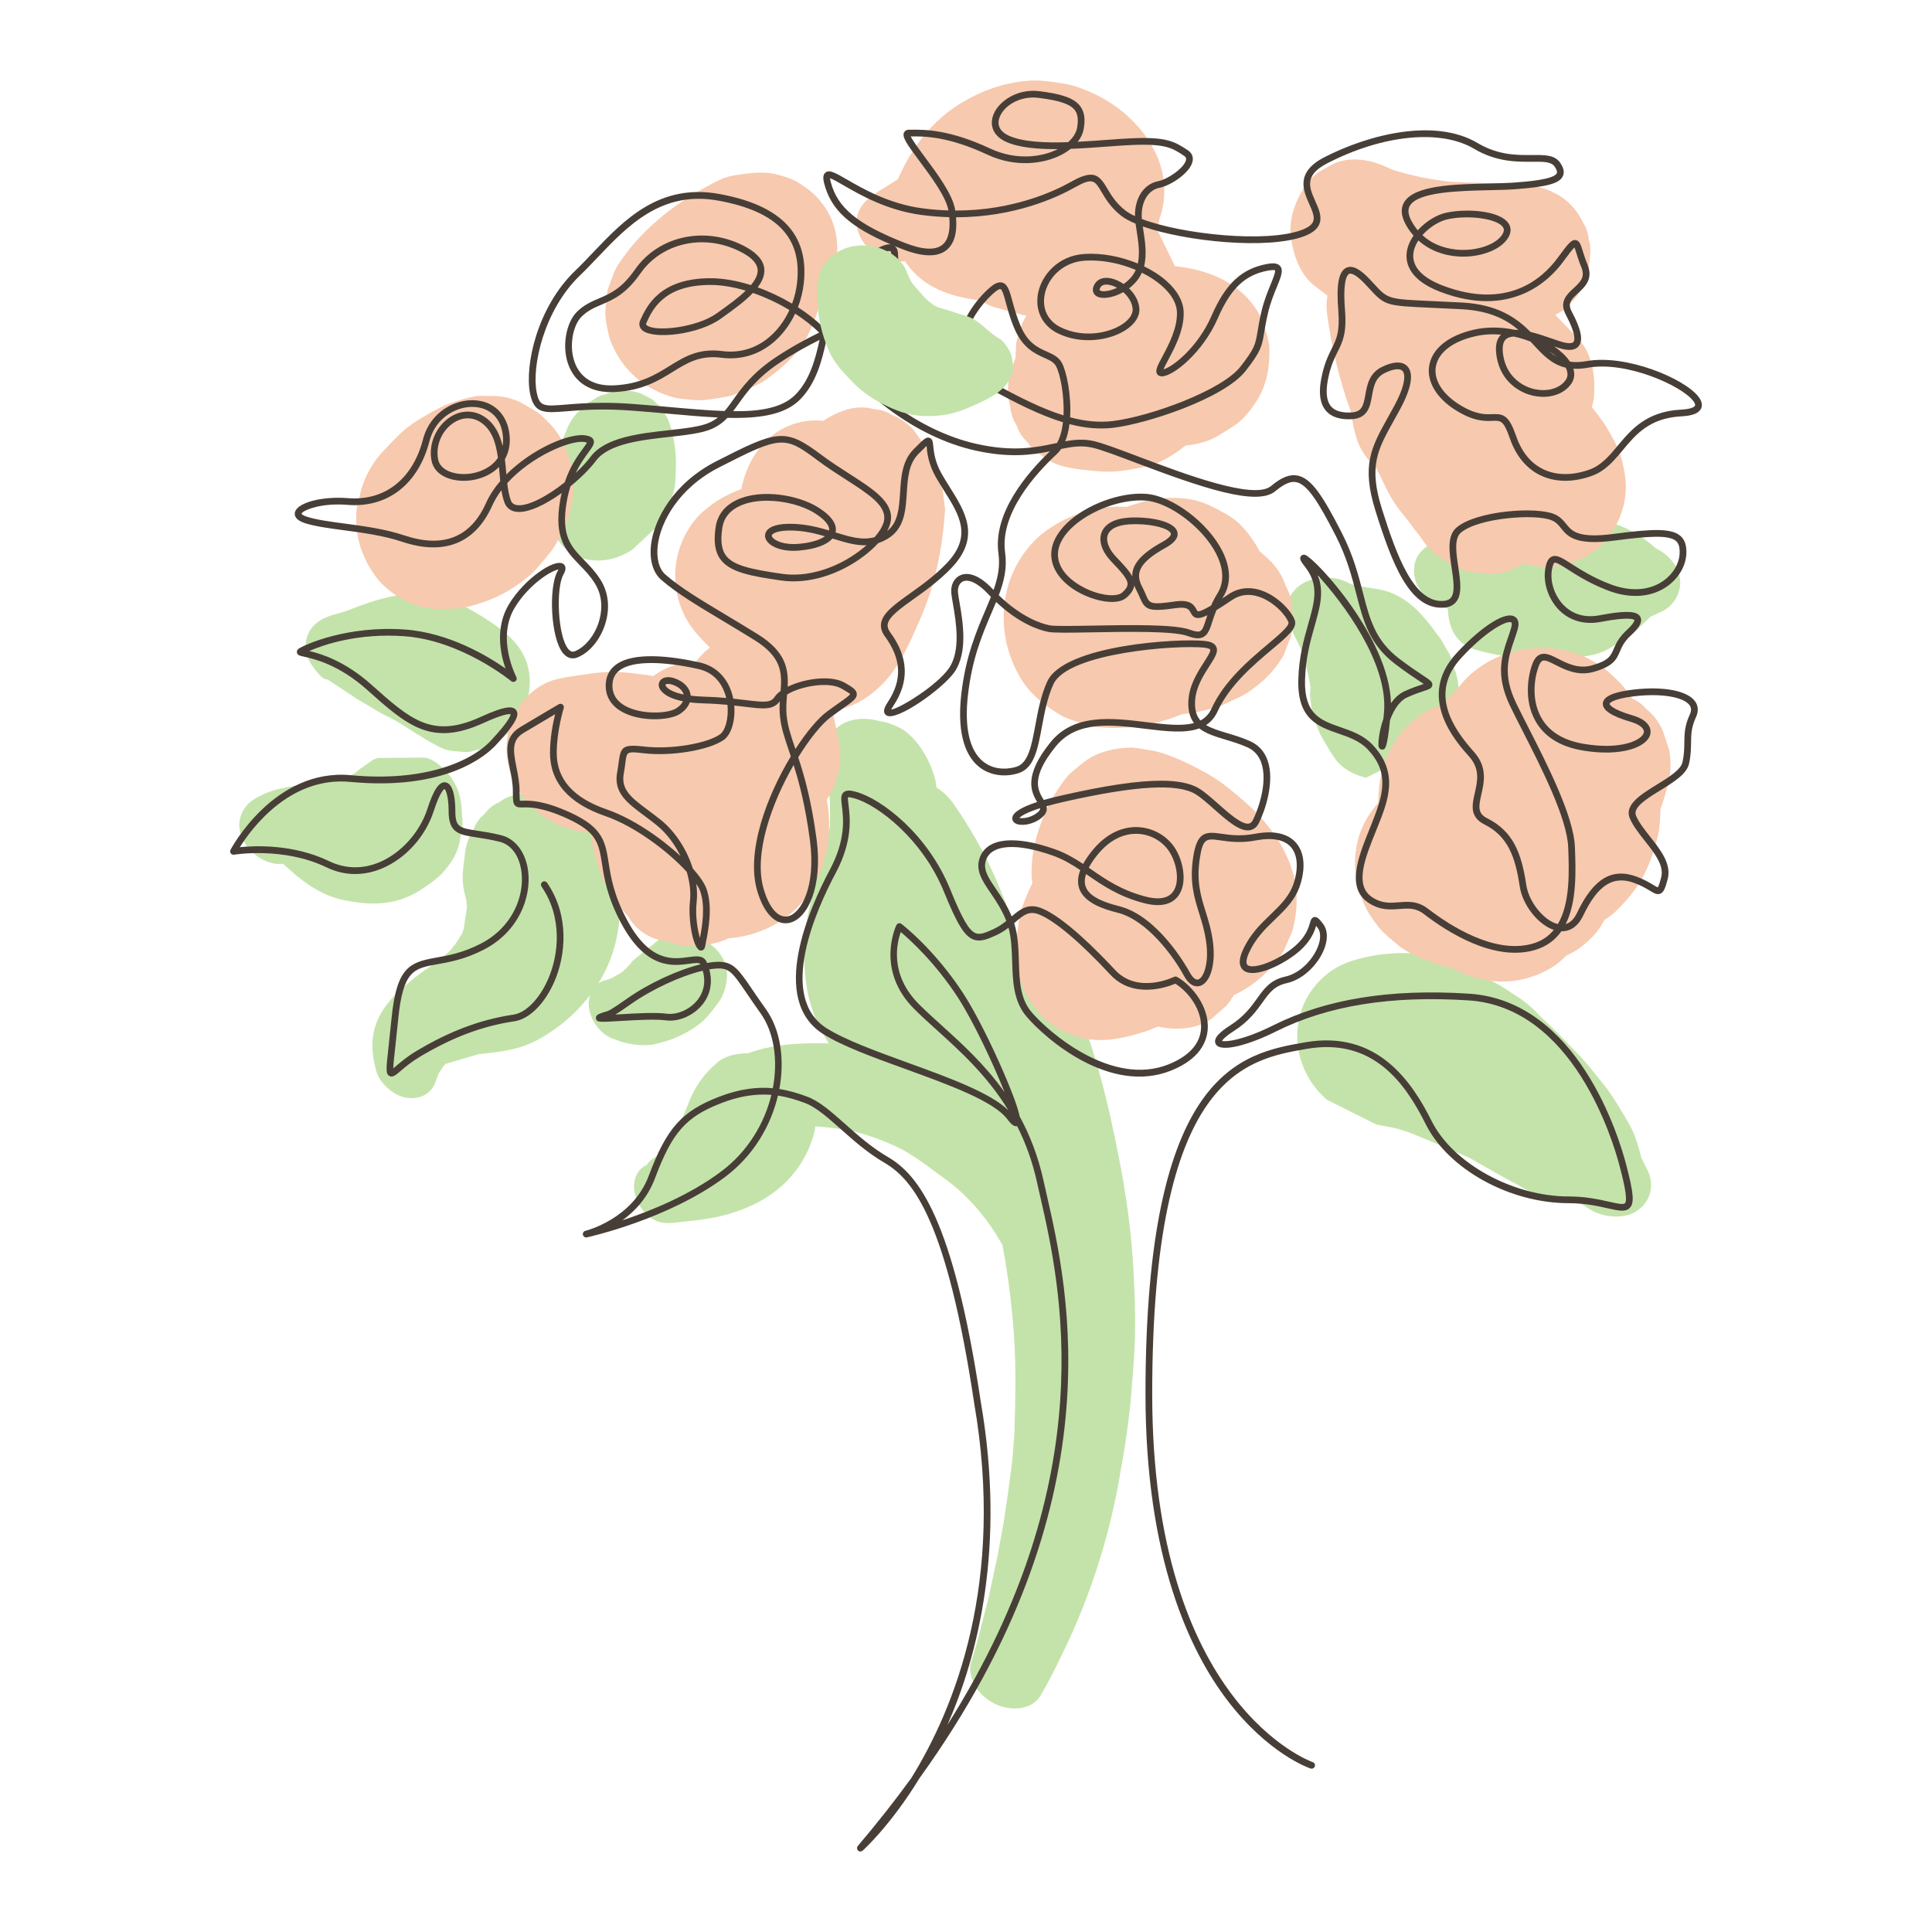
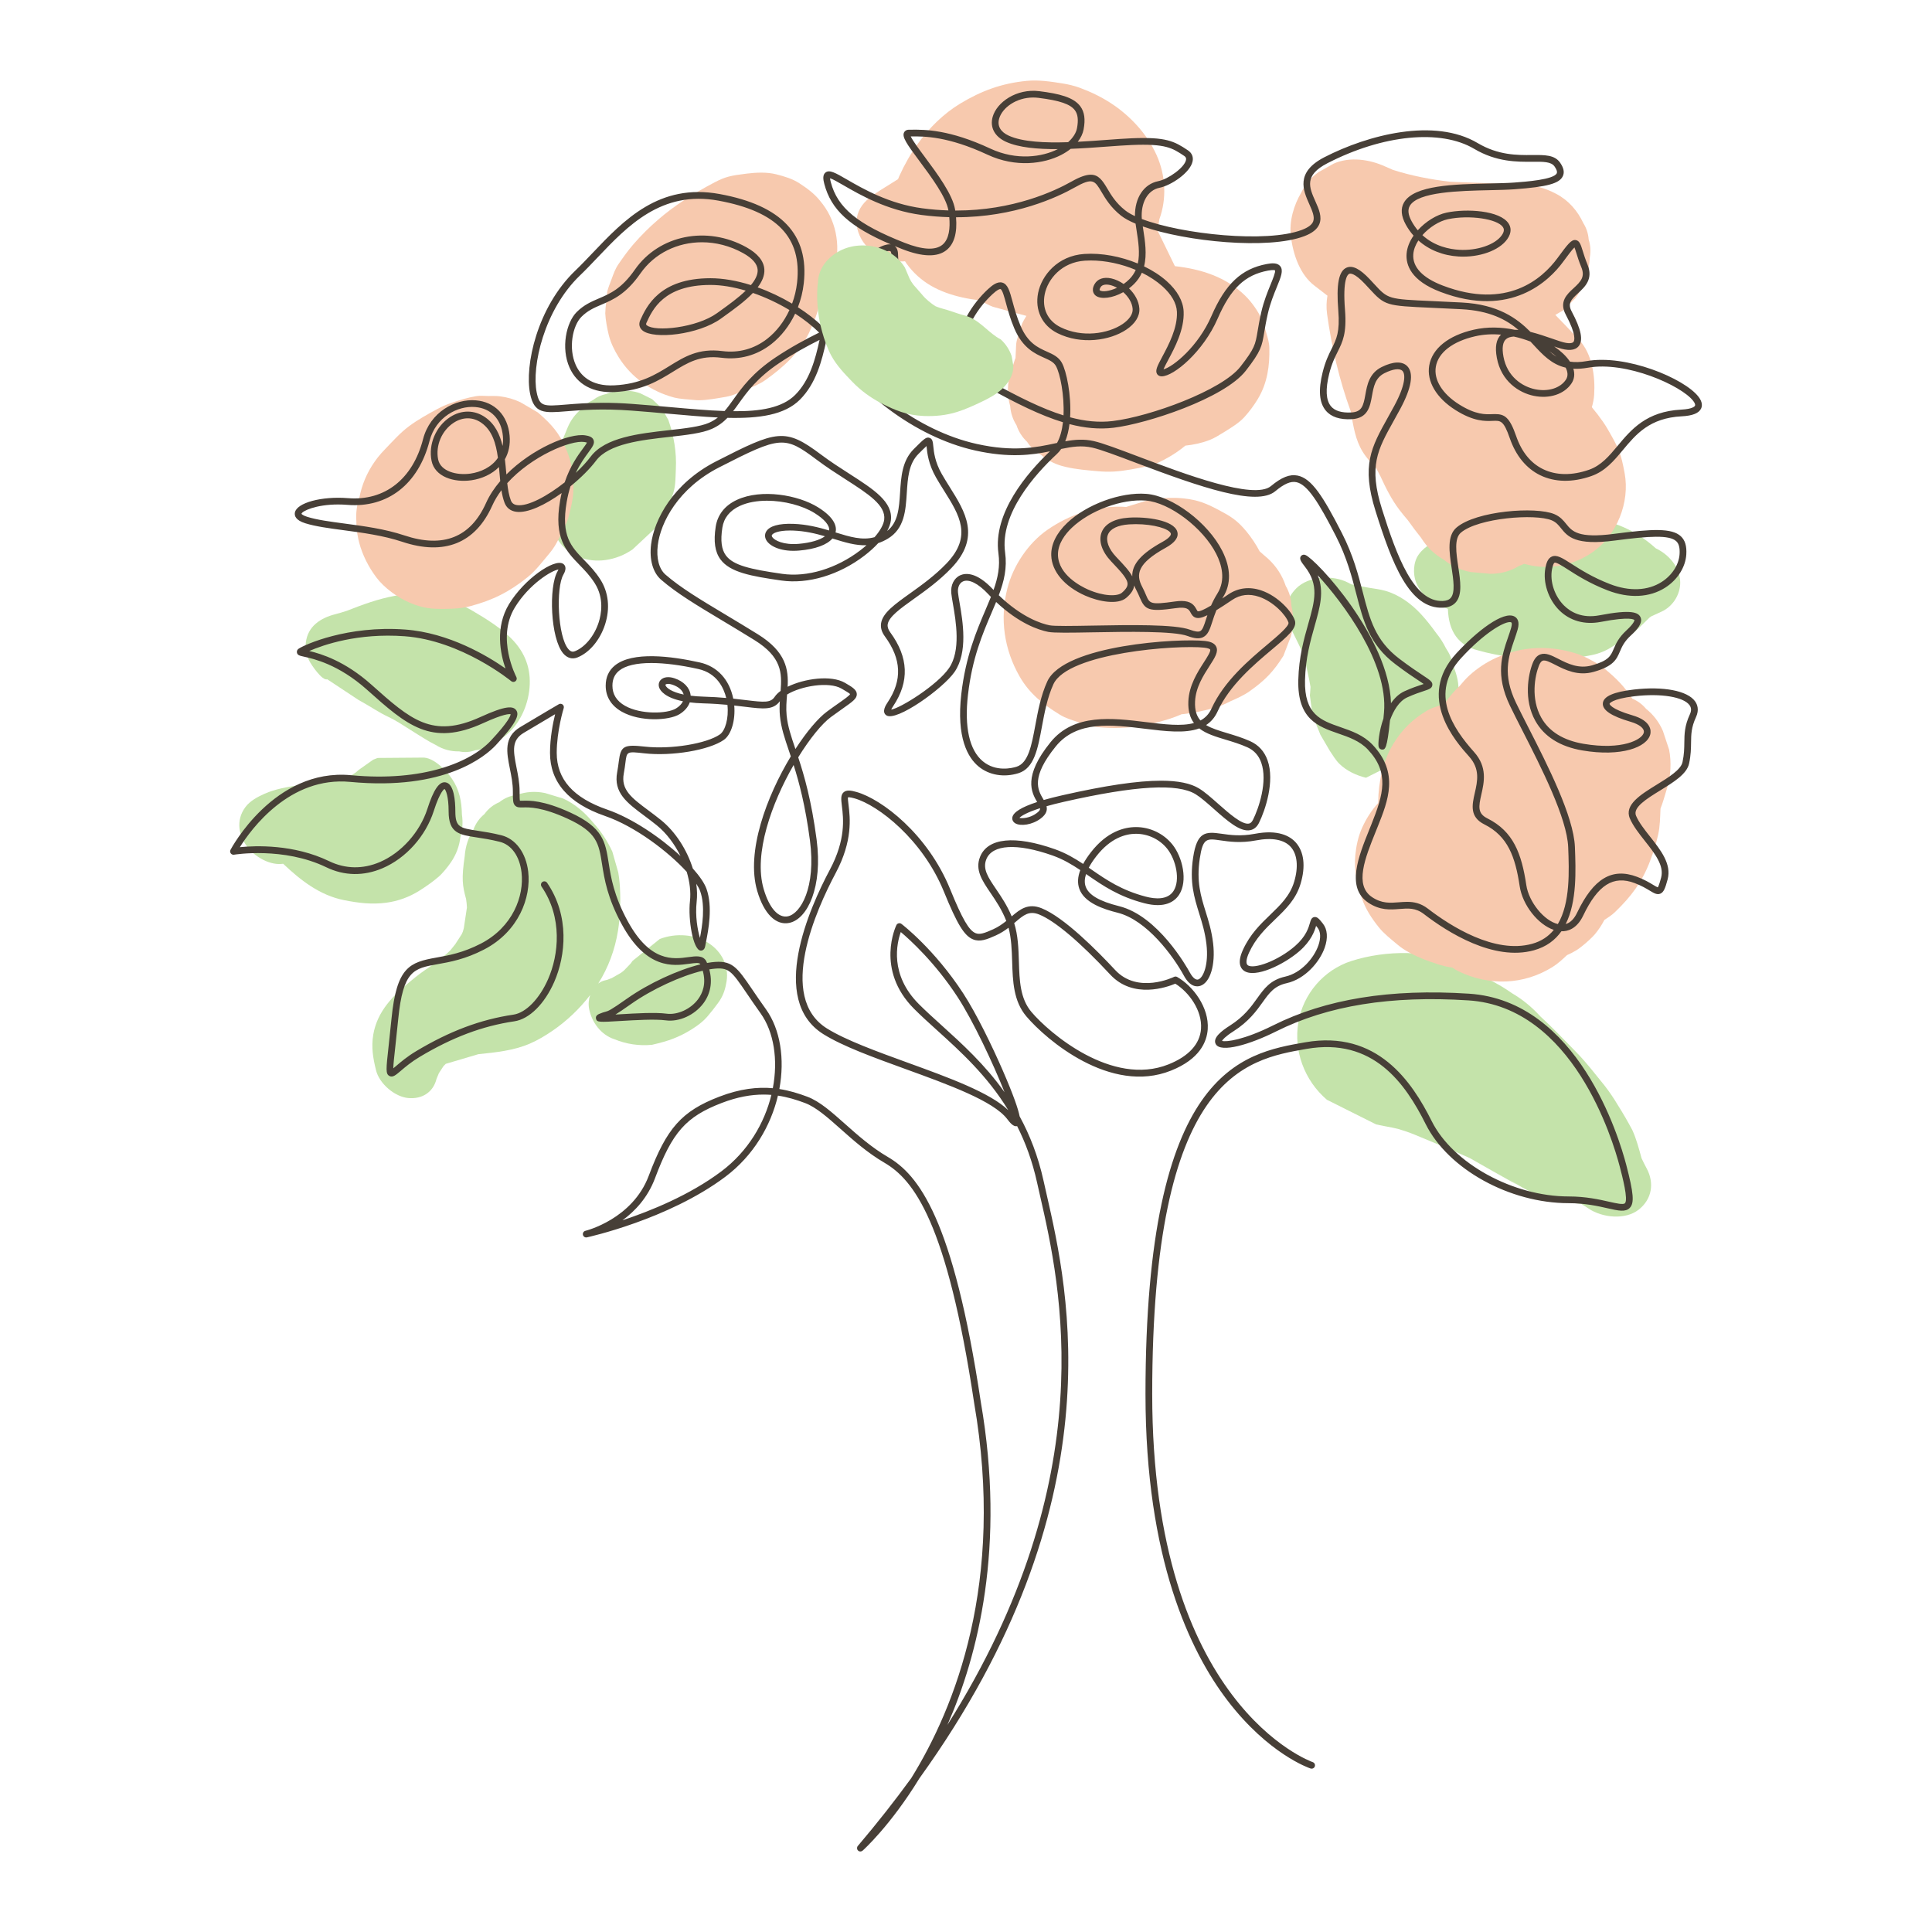
<svg xmlns="http://www.w3.org/2000/svg" version="1.1" id="Capa_1" x="0px" y="0px" viewBox="0 0 1200 1200" enable-background="new 0 0 1200 1200" xml:space="preserve">
  <g>
    <g>
      <path fill="#C4E3AA" d="M1019.601,719.417c-1.63-5.896-3.197-11.978-5.743-17.535c-2.845-5.357-5.889-10.596-9.132-15.716    c-2.441-4.116-5.132-8.067-8.071-11.852c-5.698-6.989-11.169-14.213-17.489-20.668c-7.403-7.561-14.699-15.255-22.493-22.413    c-5.124-5.634-10.913-10.415-17.436-14.256c-2.232-1.56-4.513-3.044-6.841-4.452c-1.068-0.635-2.147-1.245-3.237-1.843    c-2.069-1.134-4.157-2.235-6.264-3.297c-4.178-2.106-8.434-4.061-12.767-5.827c-4.061-1.655-8.192-3.142-12.384-4.426    c-2.621-0.803-5.266-1.512-7.93-2.159c-5.248-1.274-10.55-2.938-15.943-3.02c-11.586-0.176-23.559,1.431-34.53,4.951    c-17.135,5.499-29.953,20.478-32.941,38.188c-1.407,8.775-0.615,17.348,2.375,25.72c3.195,8.739,8.314,16.157,15.357,22.255    c10.208,5.112,20.416,10.224,30.624,15.336c3.303,0.708,6.617,1.347,9.938,1.955c1.236,0.279,2.473,0.559,3.709,0.838    c3.41,1,6.774,2.136,10.067,3.483c11.516,4.714,23.009,9.506,34.372,14.593c9.828,5.567,19.618,11.201,29.515,16.641    c-1.88-1.252-3.76-2.503-5.64-3.755c7.532,4.939,15.329,9.431,24.065,12.001c7.025,2.067,14.135,2.756,21.324,3.598    c1.586,0.946,3.149,1.93,4.677,2.97c8.35,5.562,22.561,7.216,30.998,0.639c8.31-6.478,9.92-16.634,4.909-25.804    C1021.608,723.59,1020.591,721.509,1019.601,719.417z" />
      <path fill="#C4E3AA" d="M809.748,406.705c1.58,7.225,3.164,13.455,4.234,19.961c-0.057,1.227-0.131,2.454-0.242,3.68    c-0.05,0.506-0.101,1.012-0.151,1.519c0.545,4.131,1.091,8.263,1.636,12.394c1.629,4.024,3.258,8.049,4.887,12.073    c1.95,3.337,3.899,6.673,5.849,10.01c1.594,2.444,3.808,5.964,5.9,8.029c4.435,4.38,10.587,7.275,16.59,8.703    c18.063-9.074,36.125-18.149,54.188-27.223c0.291-0.704,0.581-1.409,0.872-2.113c1.561-3.947,2.088-7.603,2.603-11.868    c1.044-4.573,0.972-9.144-0.219-13.714c0.009-2.721-0.333-5.375-1.026-7.961c-0.514-2.249-1.867-5.784-2.262-6.991    c-0.828-3.87-2.351-7.434-4.571-10.693c-1.656-3.36-3.673-6.489-6.049-9.388c-2.968-4.103-5.977-7.997-9.418-11.707    c-5.976-6.443-13.598-12.042-22.151-14.45c-3.363-0.946-6.831-1.356-10.276-1.923c-3.672-0.605-7.275-1.336-10.873-2.122    c-0.644-0.339-1.286-0.68-1.929-1.019c-9.273-4.883-24.539-4.269-32.265,3.607c-2.879,2.935-4.963,6.371-6.056,10.349    c-1.424,5.187,0.527,11.832,3.642,16.246C805.132,397,807.422,401.804,809.748,406.705z" />
      <path fill="#C4E3AA" d="M1043.537,360.097c-0.494-4.175-2.041-7.918-4.642-11.228c-2.828-3.572-6.306-6.331-10.431-8.279    c-12.306-11.147-26.607-17.456-42.904-18.923c-1.465-0.136-2.931-0.264-4.398-0.382c-2.594-0.211-5.189-0.392-7.787-0.547    c-2.17-0.13-4.34-0.19-6.511-0.256c-5.099-0.301-10.169-0.827-15.259-1.234c-7.692-0.615-15.443-0.77-23.143-1.36    c-5.582-0.31-10.759,0.847-15.532,3.471c-5.098,1.717-9.459,4.646-13.085,8.787c-0.422,0.517-0.82,1.058-1.233,1.585    c-4.073,2.267-8.033,4.712-12.046,7.21c0.635-0.369,1.269-0.737,1.904-1.107c-2.788,1.768-5.302,3.799-7.313,6.625    c-3.395,4.767-3.605,11.992-1.616,17.289c2.147,5.717,7.553,11.312,13.049,13.889c2.245,0.847,4.489,1.693,6.733,2.54    c0.435,14.197,6.662,22.787,18.68,25.77c6.562,1.915,13.388,3.108,20.127,4.2c9.898,1.603,20.914,1.285,30.683,1.36    c2.187,0.017,4.381,0.063,6.56-0.104c4.504-0.855,9.009-1.71,13.513-2.565c4.572-0.953,8.768-2.697,12.587-5.232    c3.773-2.244,7.516-4.537,11.229-6.879c4.108-3.56,8.043-7.299,11.865-11.153c0.418-0.284,0.837-0.568,1.255-0.852    c2.015-0.959,4.044-1.89,6.095-2.776C1039.456,376.545,1044.323,368.314,1043.537,360.097z" />
-       <path fill="#C4E3AA" d="M703.618,782.793c-1.346-19.912-4.025-39.663-7.787-59.242c0.082,0.407,0.164,0.815,0.246,1.223    c-0.171-0.893-0.346-1.786-0.519-2.678c-0.04-0.205-0.078-0.409-0.119-0.614c-6.822-35.267-14.968-70.271-29.646-103.216    c-4.905-11.008-14.531-20.844-25.707-25.522c-1.516-0.635-3.137-1.164-4.802-1.635c-0.596-1.836-1.2-3.669-1.82-5.501    c0.583,1.828,1.166,3.655,1.749,5.483c-0.004-0.001-0.008-0.002-0.013-0.003c-7.671-23.885-16.12-46.972-28.518-68.876    c-2.276-4.022-4.637-7.999-7.11-11.903c-2.484-3.922-5.051-7.805-7.727-11.601c-2.756-3.91-6.231-7.057-10.202-9.607    c-0.185-1.523-0.383-3.044-0.648-4.556c-1.697-6.545-4.356-12.668-7.977-18.369c-2.953-4.678-6.586-8.73-10.899-12.158    c-4.849-3.172-10.154-5.217-15.915-6.133c-14.385-4.1-31.053,0.517-32.72,17.461c-0.942,9.581-0.549,12.899,1.064,18.563    c0.001,0.011,0.002,0.021,0.003,0.032c-0.424-1.43-0.849-2.859-1.273-4.288c0.539,2.679,1.054,5.364,1.556,8.051    c0.612,8.481,0.963,16.81,0.633,25.292c-0.629,4.22-1.4,8.402-2.254,12.573c-2.592,9.127-5.326,18.214-7.775,27.381    c0.913-3.085,1.825-6.169,2.738-9.255c-4.042,13.516-7.764,27.284-8.6,41.444c-0.48,8.126,0.038,16.394,0.996,24.452    c1.637,13.778,6.627,27.015,14.275,38.517c-5.524-0.227-11.08-0.176-16.812,0.045c-4.078,0.157-8.144,0.485-12.189,1.028    c-7.174,0.963-13.661,2.292-20.493,4.749c-0.27,0.097-0.565,0.199-0.841,0.297c-6.491,0.008-13.533,1.294-18.615,5.453    c-8.07,6.604-13.907,14.675-17.799,24.333c-1.057,2.624-2.037,5.282-3.208,7.857c-2.417,5.313-5.863,10.345-8.791,15.325    c-0.493,0.633-0.991,1.265-1.465,1.897c-2.079,2.774-2.45,5.335-4.897,7.457c-1.468,1.273-3.055,2.418-4.671,3.495    c-1.412,0.941-2.472,2.168-3.326,3.525c-1.283,0.596-2.468,1.312-3.452,2.243c-6.024,5.697-5.32,14.837-1.728,21.681    c2.03,3.869,4.899,7.321,8.686,9.608c4.146,2.505,8.273,2.93,13.021,2.408c10.433-1.149,20.726-1.95,30.954-4.55    c13.329-3.388,26.471-9.35,36.714-18.668c8.827-8.03,15.723-18.797,19.106-30.264c0.613-2.078,1.094-4.235,1.463-6.431    c7.937,0.565,15.85,1.509,23.64,3.066c10.859,2.768,21.324,6.734,31.278,11.869c6.181,3.644,12.012,7.691,17.78,12.015    c5.377,4.031,10.888,7.698,15.926,12.186c10.306,9.181,19.064,19.98,25.958,31.932c0.501,0.869,1.016,1.697,1.54,2.505    c5.187,27.882,8.154,56.147,8.076,84.625c-0.029,10.728-0.286,21.445-0.601,32.165c-0.431,5.569-0.862,11.138-1.294,16.707    c-1.615,13.125-3.42,26.209-5.471,39.275c-1.722,9.134-3.395,18.086-4.777,27.289c0.364-2.412,0.728-4.823,1.091-7.235    c-2.22,10.684-4.578,21.331-6.768,32.022c0.437-2.123,0.873-4.245,1.31-6.368c-2.766,11.07-5.741,22.078-8.484,33.155    c0.451-1.818,0.902-3.636,1.353-5.453c-1.298,4.51-2.569,9.022-3.995,13.493c-1.515,4.748,0.755,11.966,3.499,15.801    c3.146,4.397,7.126,7.677,12.04,9.938c9.049,4.163,22.295,4.018,27.935-5.778c4.333-7.526,8.361-15.211,12.075-23.062    c-0.888,1.734-1.777,3.467-2.665,5.201c19.843-38.264,33.281-79.601,40.264-122.11c-0.571,2.922-1.143,5.843-1.714,8.765    c4.114-20.914,7.292-41.813,8.745-63.089c-0.338,3.349-0.676,6.699-1.014,10.049c1.725-16.93,2.998-33.511,2.793-50.511    C704.88,806.292,704.41,794.521,703.618,782.793z M514.568,483.978c0.078,0.273,0.158,0.55,0.242,0.834    c-0.08-0.268-0.159-0.537-0.239-0.805C514.569,483.997,514.569,483.987,514.568,483.978z" />
      <path fill="#C4E3AA" d="M405.022,648.933c2.489-0.563,4.96-1.196,7.412-1.899c1.034-0.299,2.062-0.613,3.081-0.959    c1.763-0.598,3.501-1.272,5.207-2.018c3.91-1.708,7.652-3.794,11.168-6.21c2.712-1.864,5.223-3.847,7.373-6.344    c2.369-2.753,4.62-5.62,6.754-8.56c0.33-0.454,0.649-0.917,0.958-1.386c2.504-3.809,3.596-7.601,4.307-11.956    c1.58-9.671-3.077-18.619-11.18-23.834c-4.366-2.71-9.11-4.295-14.235-4.755c-5.522-0.486-10.877,0.248-16.065,2.2    c-5.32,4.285-10.64,8.569-15.96,12.854c0.173-0.22,0.345-0.439,0.519-0.658c-0.217,0.267-0.459,0.524-0.682,0.789    c-0.276,0.222-0.552,0.445-0.828,0.667c-0.332,0.392-0.629,0.807-0.894,1.245c-0.059,0.089-0.117,0.18-0.175,0.269    c-1.429,1.56-2.924,3.08-4.405,4.575c-0.541,0.415-1.082,0.831-1.622,1.246c-1.902,1.091-3.803,2.181-5.705,3.271    c-0.959,0.397-1.929,0.767-2.906,1.118c-0.486,0.115-0.971,0.229-1.457,0.344c-1.522,0.359-2.893,1.056-4.108,1.965    c6.289-9.953,10.391-21.105,12.265-32.762c1.417-8.814,1.692-17.985,1.216-26.916c-0.104-1.939-0.275-3.876-0.516-5.803    c-0.144-1.151-0.297-2.312-0.505-3.453c-1.238-4.347-2.475-8.695-3.712-13.042c-3.076-6.621-7.054-12.622-11.932-18.001    c-4.916-6.09-11.453-11.736-18.649-14.955c-3.732-1.131-7.465-2.262-11.197-3.393c-6.016-1.248-11.849-0.86-17.498,1.163    c-4.089,0.473-7.744,1.991-10.965,4.554c-3.744,1.58-6.799,4.02-9.165,7.319c-3.093,2.538-5.345,5.679-6.757,9.422    c-3.241,5.043-5.078,10.617-5.51,16.723c-2.039,13.962-1.479,18.211,0.838,26.628c0.29,1.751,0.462,3.51,0.527,5.279    c-0.623,4.287-1.296,8.572-1.925,12.849c-0.215,0.752-0.43,1.505-0.645,2.258c-0.222,0.5-0.445,1-0.667,1.5    c-1.302,2.073-2.648,4.117-3.991,6.163c-0.994,1.243-1.987,2.485-2.981,3.728c-0.849,0.824-1.71,1.635-2.568,2.45    c-3.355,2.588-6.707,5.181-10.06,7.773c-4.183,2.711-8.173,5.669-11.966,8.881c-10.882,8.825-20.874,18.807-23.357,33.312    c-1.334,7.797-0.177,14.584,1.715,22.231c2.03,8.205,11.523,16.436,20.022,17.207c8.441,0.765,15.449-3.448,17.533-11.888    c0.472-1.212,0.964-2.407,1.488-3.586c0.913-1.46,1.853-2.894,2.825-4.305c0.463-0.506,0.941-0.987,1.424-1.46    c6.746-1.999,13.491-3.997,20.237-5.995c10.833-1.126,21.882-2.204,31.989-6.561c5.008-2.159,9.803-5.048,14.288-8.131    c8.826-6.069,16.647-13.574,23.189-22.052c-0.933,2.719-1.203,5.697-0.659,8.541c1.594,8.336,7.343,16.141,15.595,18.87    C389.142,648.567,396.981,649.731,405.022,648.933z" />
      <path fill="#C4E3AA" d="M239.862,560.696c7.185-0.94,14.296-3.491,20.442-7.366c4.159-2.622,8.354-5.501,12.105-8.745    c2.731-2.362,5.602-6.038,7.664-8.983c3.27-4.78,5.23-9.995,5.882-15.645c1.346-4.588,1.664-9.267,0.952-14.037    c-0.178-8.14-1.495-15.249-6.142-22.142c-3.428-5.086-11.612-13.625-18.419-13.22c-9.259,0.073-18.518,0.146-27.777,0.219    c-0.922,0.359-1.845,0.718-2.767,1.077c-2.842,2.006-5.685,4.011-8.527,6.017c-0.557,0.366-1.066,0.786-1.529,1.261    c-0.25,0.222-0.499,0.437-0.747,0.657c-1.735,1.109-3.452,2.235-5.18,3.349c-0.054,0.022-0.108,0.045-0.162,0.067    c-6.307,1.222-12.439,2.165-19.005,2.782c2.8-0.196,5.6-0.393,8.4-0.59c-6.775,0.353-13.074,1.106-19.583,2.312    c-7.162,1.129-14.603,2.388-21.151,5.311c-4.283,1.911-8.976,4.378-11.865,8.242c-6.214,8.309-4.391,18.386,2.191,25.981    c4.74,5.469,13.441,10.418,21.217,9.246c10.89,10.295,22.769,19.635,37.919,22.625    C222.723,560.878,230.826,561.878,239.862,560.696z" />
      <path fill="#C4E3AA" d="M203.281,421.922c6.516,4.31,13.032,8.62,19.548,12.93c0.697,0.386,1.393,0.772,2.09,1.158    c5.851,3.268,10.514,6.563,16.227,9.227c2.32,1.083,4.503,2.306,6.686,3.644c4.014,2.46,7.936,5.065,11.953,7.52    c2.413,1.474,4.792,3.005,7.251,4.403c1.149,0.654,2.314,1.277,3.502,1.859c4.548,2.802,9.421,4.147,14.621,4.034    c3.394,0.733,6.721,0.503,9.978-0.693c3.426-0.292,6.543-1.431,9.352-3.416c2.114-0.998,4.158-2.119,6.133-3.363    c10.411-6.315,16.528-18.324,18.055-29.983c1.524-11.633-1.442-21.982-9.353-30.798c-6.89-7.678-17.454-14.185-26.573-19.491    c-5.278-3.071-11.559-5.242-17.32-7.084c-10.389-3.322-19.693-3.688-30.237-1.775c-10.376,1.883-19.978,5.447-29.735,9.281    c-2.405,0.777-4.821,1.523-7.238,2.138c-9.114,2.317-17.064,7.458-18.256,17.577c-0.49,4.159,0.273,7.726,2.18,11.446    C193.377,412.942,200.138,423.021,203.281,421.922z" />
      <path fill="#C4E3AA" d="M359.633,346.031c5.341,2.002,10.839,2.607,16.494,1.815c6.128-0.881,11.736-3.093,16.826-6.633    c5.801-5.421,11.603-10.843,17.404-16.264c0.389-0.546,0.777-1.093,1.166-1.639c1.51-2.02,2.531-4.292,3.065-6.816    c0.815-1.888,1.541-3.809,2.177-5.761c0.563-1.69,1.091-3.392,1.59-5.102c1.366-4.673,1.187-9.535,1.429-14.383    c0.514-10.265-1.236-20.66-4.625-30.323c-1.346-2.421-2.693-4.843-4.04-7.264c-2.012-1.905-4.024-3.81-6.036-5.714    c-2.448-1.215-4.896-2.43-7.344-3.644c-4.107-1.484-8.279-1.904-12.514-1.261c-2.998-0.144-5.866,0.405-8.602,1.647    c-3.081,0.608-5.863,1.877-8.345,3.808c-2.927,1.341-5.403,3.263-7.428,5.767c-3.556,2.978-6.269,6.633-8.14,10.962    c-2.549,6.163-5.098,12.325-7.648,18.488c-0.198,0.652-0.396,1.305-0.593,1.958c-0.328,1.089-0.708,2.183-0.983,3.286    c-0.05,0.268-0.099,0.537-0.149,0.805c-0.321,4.397-0.642,8.794-0.962,13.19c-0.286,5.876-0.447,11.991-0.229,17.892    C342.562,332.122,349.039,341.839,359.633,346.031z" />
    </g>
    <g>
-       <path fill="#F7C9AE" d="M784.228,509.047c-6.276-7.242-13.693-13.491-21.13-19.481c-4.79-3.858-9.923-7.29-15.323-10.234    c-8.472-4.618-17.466-8.922-26.703-11.852c-3.224-1.023-6.365-1.438-9.754-1.982c-3.049-0.49-6.102-1.191-9.204-1.156    c-4.836,0.054-10.344,0.836-15.011,2.189c-8.2,2.377-11.815,5.003-17.711,9.928c-2.552,2.131-4.886,3.84-6.909,6.357    c-2.995,3.725-5.789,7.909-8.289,12.073c-1.791,2.982-3.393,6.11-4.776,9.302c-5.611,12.946-8.932,25.357-8.696,39.582    c0.028,1.652,0.226,3.294,0.484,4.928c-2.527,4.988-4.619,9.943-6.179,14.47c-2.182,6.334-2.889,13.414-3.586,20.133    c-0.766,7.378-0.178,13.831,1.27,21.392c1.822,9.511,6.998,18.024,13.354,25.159c2.953,3.315,6.893,6.137,10.556,8.545    c3.949,2.595,8.854,4.282,13.309,5.674c13.069,4.084,27.092,1.045,39.668-2.847c3.277-1.014,6.501-2.275,9.7-3.605    c0.062,0.014,0.124,0.035,0.185,0.048c11.23,2.479,23.829,1.726,33.486-5.273c2.863-2.507,5.727-5.015,8.591-7.522    c1.83-2.141,3.427-4.397,4.808-6.758c0.835-0.404,1.681-0.788,2.5-1.22c11.274-5.953,19.711-13.657,27.01-23.969    c1.753-2.476,2.776-5.356,3.996-8.115c1.263-2.854,2.642-5.47,3.358-8.47c2.488-10.411,3.013-21.025,0.526-31.524    C800.559,531.326,793.221,519.423,784.228,509.047z" />
      <path fill="#F7C9AE" d="M658.271,443.886c3.525,2.163,7.01,3.197,11.017,4.493c4.109,1.329,7.988,2.788,12.273,3.222    c15.812,1.599,29.482-0.234,44.663-5.055c2.605-0.828,5.184-1.815,7.725-2.925c0.208-0.02,0.419-0.028,0.626-0.05    c6.396-0.673,12.871-2.066,19.085-3.679c3.684-0.956,7.445-2.732,10.977-4.506c3.959-1.725,8.019-3.563,11.492-6.021    c9.454-6.691,14.732-12.022,21.005-22.004c1.539-3.987,3.079-7.975,4.619-11.962c1.753-6.394,1.877-12.751,0.374-19.072    c-0.127-4.448-1.311-8.595-3.552-12.443c-2.172-6.513-5.839-12.149-10.999-16.905c-0.983-0.848-1.966-1.696-2.949-2.544    c-0.732-0.688-1.48-1.346-2.24-1.983c-2.206-4.237-5.134-8.604-8.058-12.178c-5.942-7.26-10.225-9.735-17.655-13.668    c-7.23-3.827-12.689-6.116-21.483-7.03c-5.994-0.624-12.201-0.384-18.193,0.391c-3.768,0.487-7.363,1.792-10.98,2.893    c-2.19,0.667-4.385,1.297-6.543,2.028c-0.905-0.053-1.811-0.131-2.715-0.152c-16.758-0.396-32.445,4.852-46.122,14.3    c-11.986,8.28-21.393,22.43-24.955,36.484c-4.777,18.849-2.014,37.907,7.678,54.752    C639.496,430.937,648.072,437.626,658.271,443.886z" />
      <path fill="#F7C9AE" d="M637.525,196.205c-2.688,4.406-2.623,4.267-4.391,10.067c-2.053,6.734-1.875,5.229-2.204,12.376    c-0.075,1.641-0.141,2.829-0.181,3.788c-0.088,0.18-0.189,0.349-0.274,0.532c-1.179,3.715-2.357,7.431-3.536,11.147    c-1.35,6.157-1.177,12.21,0.521,18.159c0.31,4.267,1.612,8.206,3.904,11.818c1.319,3.98,3.501,7.407,6.547,10.28    c2.192,3.401,5.056,6.081,8.592,8.04c4.452,3.821,9.605,6.351,15.46,7.592c6.52,1.559,13.266,2.073,19.92,2.672    c3.409,0.306,6.815,0.405,10.233,0.196c6.775-0.414,13.518-1.865,20.148-3.164c5.028-0.985,9.69-3.475,14.097-6.023    c3.479-2.012,6.798-4.323,9.891-6.901c5.107-0.523,10.147-1.609,15.051-3.485c3.006-1.149,6.343-3.288,9.091-4.972    c4.244-2.6,9.27-5.698,12.495-9.25c3.129-3.446,6.149-7.513,8.547-11.562c5.779-9.758,7.225-20.32,6.978-31.421    c-0.073-3.287-0.945-6.032-1.879-9.26c-0.845-2.919-1.555-5.768-2.813-8.521c-2.238-4.897-6.183-10.608-10.26-14.603    c-11.962-11.722-27.613-16.631-43.711-18.394c-3.64-7.474-7.281-14.949-10.921-22.423c0.571-2.193,0.99-4.434,1.263-6.699    c4.653-12.685,3.974-27.213-1.721-39.89c-2.971-6.613-7.267-13.002-12.163-18.391c-9.925-10.922-21.542-18.169-35.29-23.298    c-3.576-1.334-7.251-2.206-11.017-2.803c-7.254-1.149-14.788-2.307-22.171-1.587c-15.554,1.516-28.191,6.162-41.5,14.22    c-10.129,6.133-19.138,15.045-26.022,24.62c-4.494,6.252-8.354,13.084-11.54,20.091c-0.316,0.695-0.594,1.406-0.882,2.113    c-1.374,0.868-2.745,1.74-4.123,2.592c-4.55,2.815-9.5,5.741-13.614,9.03c-4.616,3.691-7.875,8.537-8.03,14.651    c-0.144,5.685,2.862,12.209,6.954,16.08c6.615,6.258,14.869,9.238,23.16,8.678c0.301,0.451,0.581,0.913,0.899,1.356    c8.629,12.029,20.652,17.935,34.669,21.091c3.687,0.83,7.447,1.419,11.214,1.849c2.434,1.485,4.962,2.84,7.69,3.913    C623.588,192.457,630.549,194.365,637.525,196.205z" />
      <path fill="#F7C9AE" d="M848.399,283.531c1.891,2.5,4.005,4.908,6.294,7.152c0.888,1.705,1.779,3.408,2.698,5.097    c3.281,7.148,6.933,14.519,11.728,20.795c1.677,2.195,3.455,4.36,5.281,6.492c2.661,3.733,5.393,7.416,8.276,10.984    c3.564,5.745,8.225,10.25,13.982,13.513c4.93,3.984,10.571,6.567,16.924,7.752c4.062,0.364,8.125,0.729,12.187,1.094    c6.44-0.003,12.353-1.634,17.736-4.892c1.099-0.361,2.143-0.804,3.147-1.305c4.996,1.375,10.072,2.128,15.791,1.863    c9.778-0.453,18.961-3.646,26.942-9.252c14.958-10.508,23.034-30.861,19.713-48.857c-2.35-12.731-3.622-15.339-10.095-26.644    c-1.014-1.771-2.078-3.501-3.239-5.181c-2.176-3.149-4.543-6.228-7.042-9.215c0.757-2.558,1.277-5.178,1.446-7.837    c0.72-11.322-1.223-25.188-9.24-33.849c-2.842-3.071-5.714-6.112-8.597-9.144c-2.08-2.181-4.189-4.326-6.284-6.488    c0.02-0.012,0.041-0.024,0.062-0.036c-0.5-0.524-0.999-1.048-1.5-1.572c0.5,0.524,1,1.048,1.5,1.572    c1.599-0.935,3.199-1.869,4.798-2.804c2.469-2.457,4.938-4.915,7.407-7.373c5.822-7.4,8.679-16.441,9.168-25.724    c0.653-3.713,0.407-7.363-0.738-10.95c-0.258-3.615-1.343-6.959-3.256-10.033c-3.68-7.838-9.198-14.268-17.056-18.369    c-6.414-3.348-12.918-5.275-20.102-5.607c-2.649-0.122-5.299-0.239-7.949-0.353c-5.612-0.241-11.225-0.475-16.837-0.702    c-7.033-0.285-14.053-0.415-21.074-0.815c-11.935-1.372-23.692-3.655-35.144-7.27c-1.644-0.684-3.278-1.391-4.899-2.134    c-9.648-4.42-21.938-6.325-32.051-1.816c-3.147,1.77-6.294,3.54-9.441,5.31c-4.618,3.286-8.141,7.428-10.568,12.425    c-4.82,8.113-7.764,18.116-6.557,27.689c1.374,10.906,5.545,23.535,14.687,30.433c2.687,2.028,5.338,4.103,7.998,6.165    c-0.626,3.657-0.755,7.394-0.245,11.232c2.816,20.528,7.578,41.092,14.731,60.649c0.209,1.269,0.432,2.555,0.669,3.874    C841.252,268.314,842.771,276.092,848.399,283.531z" />
      <path fill="#F7C9AE" d="M972.332,202.096c0.012,0.013,0.024,0.025,0.037,0.038c-2.086-2.187-4.173-4.374-6.259-6.562l0,0    C968.185,197.746,970.261,199.919,972.332,202.096z" />
      <path fill="#F7C9AE" d="M1036.711,465.631c-1.282-3.871-2.564-7.743-3.846-11.614c-2.383-5.508-5.874-10.094-10.473-13.758    c-2.339-2.81-5.198-4.898-8.543-6.313c-4.975-7.555-9.543-12.314-17.667-19.008c-0.875-0.721-1.764-1.365-2.736-1.953    c-4.536-2.748-9.728-5.628-14.852-7.216c-16.486-5.108-33.576-4.352-49.354,2.821c-5.914,2.688-11.616,6.435-16.44,10.802    c-2.263,2.049-4.319,4.407-6.301,6.81c-0.012,0.011-0.025,0.02-0.037,0.03c-3.441,3.063-6.592,7.073-9.301,10.913    c-0.806,0.275-1.68,0.578-2.741,0.952c-3.349,1.18-5.408,1.673-8.09,3.289c-9.009,5.429-15.423,11.644-20.927,20.658    c-6.424,10.522-9.23,23.626-9.361,35.816c-0.003,0.299,0.008,0.603,0.008,0.903c-4.243,4.568-7.63,10.009-10.104,15.566    c-2.347,5.272-3.572,11.087-4.136,16.83c-0.938,9.56,1.097,17.997,4.144,26.965c2.218,6.527,6.141,12.444,10.433,17.81    c3.209,4.012,7.573,7.388,11.484,10.664c1.18,0.988,2.385,1.922,3.672,2.767c5.159,3.384,11.135,5.987,16.968,8.033    c0.387,0.136,0.795,0.216,1.187,0.34c3.292,1.272,6.693,2.249,10.107,2.904c0.708,0.136,1.428,0.222,2.146,0.316    c1.436,0.941,2.829,1.777,3.983,2.337c18.995,9.213,40.47,8.526,58.455-2.722c3.219-2.013,6.094-4.669,8.882-7.323    c1.929-0.822,3.857-1.795,5.847-3.013c2.883-1.765,7.853-6.072,10.204-8.551c0.462-0.487,0.846-0.872,1.29-1.4    c2.398-2.858,4.301-5.828,5.908-8.906c1.205-0.771,2.347-1.531,3.324-2.209c1.299-0.901,2.454-1.872,3.59-2.972    c9.795-9.484,16.502-18.399,21.433-31.317c0.09-0.236,0.151-0.489,0.239-0.727c1.955-4.962,3.522-10.127,4.771-15.582    c1.217-5.32,1.249-10.928,1.494-16.361c1.535-3.782,2.429-7.331,4.131-12.845C1037.769,482.02,1038.204,473.168,1036.711,465.631z    " />
-       <path fill="#F7C9AE" d="M580.779,292.176c-0.455-0.627-0.909-1.254-1.363-1.881c-0.747-4.663-2.352-9.106-4.85-13.321    c-2.313-3.204-4.626-6.408-6.94-9.611c-3.869-4.493-8.521-7.761-13.957-9.804c-3.255-2.088-6.815-3.221-10.678-3.398    c-5.633-1.525-11.321-1.439-17.063,0.258c-4.871,1.498-10,3.838-14.516,6.981c-6.57-0.666-13.25,0.028-19.642,2.352    c-17.437,6.34-27.713,22.269-31.283,39.747c-0.017,0.084-0.022,0.18-0.039,0.264c-9.375,3.593-15.857,7.119-23.692,13.925    c-7.434,6.457-12.947,16.173-15.481,25.635c-3.645,13.608-1.902,28.575,4.918,40.919c3.698,6.692,8.875,12.289,14.304,17.549    c0.157,0.152,0.321,0.298,0.479,0.449c-3.375,2.488-6.357,5.463-8.76,8.961c-2.836-0.018-5.678,0.207-8.481,0.746    c-6.879,1.325-12.805,4.15-17.997,7.964c-2.049-0.427-4.142-0.713-6.266-0.897c-5.796-0.939-11.706-1.481-17.51-1.646    c-6.634-0.189-13.098,0.718-19.627,1.671c-5.376,0.718-10.697,1.477-16.012,2.687c-15.164,3.453-26.573,16.884-30.266,31.529    c-1.959,8.028-1.9,16.047,0.177,24.057c2.091,8.006,5.948,15.037,11.572,21.092c0.349,0.461,0.71,0.879,1.103,1.302    c2.303,2.484,6.955,6.363,9.8,8.187c3.782,2.425,8.218,4.562,12.385,6.112c4.433,1.648,9.335,2.193,13.958,2.983    c0.717,0.122,1.427,0.228,2.14,0.314c0.754,8.791,2.798,17.669,6.107,25.693c4.129,10.011,9.776,19.024,17.012,26.361    c2.678,4.727,6.653,8.832,12.171,11.76c3.786,2.009,7.591,3.123,11.441,3.515c1.282,0.468,2.59,0.901,3.925,1.296    c9.693,2.861,19.872,1.926,29.4-1.016c1.885-0.582,3.679-1.322,5.42-2.147c0.603-0.044,1.206-0.065,1.808-0.125    c19.038-1.891,37.577-11.944,48.196-28.116c11.155-16.988,14.685-37.939,10.844-57.818c0.074-0.116,0.164-0.212,0.237-0.328    c6.33-10.127,9.787-22.411,7.447-34.384c-1.328-6.795-2.579-13.603-4.173-20.329c16.377-2.597,30.654-13.457,39.804-27.79    c6.18-9.679,10.863-20.429,15.385-30.921c9.022-20.933,13.301-43.62,14.819-66.293c-0.502-4.128-1.004-8.256-1.505-12.384    C583.947,300.242,582.363,296.21,580.779,292.176z" />
      <path fill="#F7C9AE" d="M384.266,221.865c7.799,12.561,20.095,21.194,34.288,25.007c3.676,0.988,9.041,1.206,12.84,1.591    c0.923,0.094,1.763,0.163,2.679,0.15c5.552-0.082,11.108-1.181,16.557-2.089c4.408-0.734,8.337-2.652,12.443-4.388    c4.434-1.875,8.664-3.448,12.559-6.236c10.782-7.717,20.773-16.655,26.701-28.844c3.162-6.5,5.356-12.239,6.636-18.504    c3.557-6.437,5.798-12.859,9.241-21.147c2.162-7.647,2.421-15.358,0.777-23.134c-1.592-7.316-4.802-13.831-9.63-19.545    c-3.5-4.451-8.046-7.76-12.763-10.838c-4.415-2.881-9.331-4.314-14.463-5.629c-5.802-1.486-12.626-1.131-18.308-0.434    c-10.139,1.243-13.307,1.988-19.665,5.276c-6.521,3.372-12.94,7.127-19.114,11.131c-5.699,3.696-11.146,7.78-16.292,12.214    c-5.426,4.674-10.518,9.738-15.215,15.145c-3.37,3.879-6.383,8.112-9.3,12.334c-2.145,3.104-3.082,5.944-4.456,9.665    c-1.01,2.734-2.043,5.053-2.657,7.782c-0.19,2.034-0.381,4.067-0.571,6.101c-0.338,2.378-0.541,4.765-0.61,7.161    c0.138,3.917,1.231,9.65,2.179,13.461C379.328,212.953,381.624,217.609,384.266,221.865z M434.515,152.741    c-0.608,0.152-1.279,0.319-1.688,0.418c0.698-0.175,1.239-0.311,1.674-0.419C434.506,152.74,434.511,152.74,434.515,152.741z     M416.811,134.306c0.248-0.306,0.789-0.876,1.773-1.849C417.965,133.068,417.385,133.686,416.811,134.306z" />
      <path fill="#F7C9AE" d="M340.871,344.183c1.763-2.096,3.36-4.298,4.672-6.707c2.451-4.497,4.837-9.226,6.807-13.955    c0.424-1.017,0.714-2.045,0.979-3.111c1.079-4.334,2.53-9.774,2.742-14.645c0.425-9.797-0.733-18.445-4.724-27.519    c-4.169-9.479-8.772-14.589-16.367-21.28c-0.295-0.257-0.589-0.513-0.884-0.77c-3.61-2.113-7.221-4.226-10.831-6.339    c-3.971-1.901-8.414-3.171-12.748-3.7c-2.419-0.295-5.066-0.156-7.398-0.185c-2.321-0.029-5.013-0.321-7.431,0.094    c-5.225,0.895-10.371,2.502-15.407,4.192c-2.97,0.996-5.836,2.27-8.591,3.76c-6.005,3.248-12.171,6.645-17.684,10.752    c-5.457,4.066-9.992,9.209-14.697,14.083c-1.567,1.623-3.081,3.259-4.478,5.03c-0.409,0.519-0.81,1.045-1.201,1.578    c-0.313,0.427-0.619,0.858-0.919,1.293c-4.791,6.813-7.971,14.32-9.539,22.521c-1.622,4.768-2.195,9.583-1.831,14.441    c-0.015,3.669,0.398,7.311,1.171,10.878c0.169,0.811,0.353,1.619,0.577,2.419c2.059,7.78,5.813,15.141,10.611,21.558    c4.955,6.626,13.463,12.746,21.022,15.887c8.251,3.429,13.484,3.843,21.683,3.734c5.427-0.072,10.393-0.281,15.62-1.669    c14.056-3.731,24.43-8.927,35.828-18.145C332.803,354.374,336.878,348.93,340.871,344.183z" />
    </g>
    <path fill="#473F37" d="M1054.964,246.414c-8.862-11.44-44.985-26.513-69.455-22.128c-4.009,0.723-7.411,0.783-10.394,0.326   c-0.103-0.158-0.209-0.318-0.319-0.476c-2.078-3.015-5.342-6.109-9.46-8.955c0.729,0.25,1.444,0.492,2.142,0.726   c6.46,2.153,10.712,1.884,13-0.829c3.035-3.594,1.672-10.473-4.289-21.647c-2.622-4.918-0.442-7.264,3.971-11.318   c4.264-3.918,9.57-8.792,5.874-17.767c-1.377-3.347-2.255-6.18-2.962-8.455c-1.233-3.977-1.978-6.378-4.301-6.77   c-2.791-0.476-4.973,2.474-11.427,11.231c-9.484,12.876-31.354,32.209-71.194,17.027c-12.612-4.804-18.948-11.549-18.324-19.504   c0.227-2.906,1.387-5.818,3.146-8.531c6.589,5.889,15.275,9.412,25.088,9.98c12.658,0.731,25.042-3.665,30.073-10.709   c3.144-4.402,2.212-7.762,0.875-9.804c-5.289-8.094-25.982-9.388-38.484-6.759c-6.178,1.302-12.986,5.481-17.922,10.989   c-1.358-1.618-2.626-3.45-3.768-5.519c-2.22-4.024-2.604-7.188-1.176-9.671c5.026-8.735,30.834-9.309,49.678-9.73   c5.718-0.128,11.117-0.247,15.46-0.568c20.181-1.495,27.726-3.548,29.899-8.126c1.138-2.401,0.571-5.168-1.735-8.458   c-3.363-4.807-9.509-4.747-17.28-4.679c-9.361,0.076-21.021,0.193-33.923-7.452c-26.755-15.853-67.979-5.163-95.153,8.809   c-18.201,9.361-13.118,20.763-9.405,29.09c1.842,4.132,3.582,8.037,2.393,10.897c-0.836,2.009-3.114,3.695-6.964,5.155   c-21.814,8.276-74.45,2.754-99.433-6.77c-0.74-10.081,3.608-17.911,11-19.39c7.112-1.422,19.152-9.371,20.56-16.486   c0.545-2.757-0.506-5.176-2.959-6.81c-8.489-5.658-13.523-8.355-34.951-7.444c-4.569,0.19-9.932,0.585-15.61,1.003   c-5.684,0.419-11.744,0.865-17.827,1.172c1.894-2.42,3.144-5.021,3.644-7.686c1.174-6.269,0.54-10.81-2.001-14.29   c-4.177-5.723-13.221-7.92-25.514-9.456c-14.174-1.77-26.419,6.832-28.986,15.975c-1.831,6.525,1.291,12.319,8.356,15.497   c7.952,3.581,19.617,4.586,32.108,4.513c-9.555,4.861-25.537,7.311-41.898-0.326c-25.46-11.884-40.811-11.821-49.07-11.731   l-1.484,0.005c-1.972,0-2.776,1.174-3.03,1.677c-1.419,2.825,1.699,7.21,9.522,17.74c7.403,9.967,16.605,22.353,18.027,30.716   c-5.228-0.16-10.655-0.585-16.259-1.332c-20.632-2.751-36.98-12.207-46.747-17.857c-7.216-4.176-10.831-6.261-13.307-4.385   c-1.945,1.484-1.487,4.423-0.782,7.101c4.221,16.04,15.637,26.6,41.284,37.578c-9.212-1.229-30.5,19.518-36.697,31.918   c-2.649,5.299-4.243,11.889-5.747,18.955c-4.448-4.233-9.619-8.235-15.229-11.845c1.822-4.712,3.064-9.709,3.632-14.817   c3.362-30.27-13.731-48.426-52.255-55.5c-37.514-6.897-59.455,16.16-78.809,36.504c-3.733,3.923-7.259,7.629-10.826,11.052   c-23.745,22.797-31.575,59.029-28.097,76.421c2.523,12.612,8.871,12.09,22.765,10.948c9.17-0.75,21.724-1.783,40.33-0.405   c7.989,0.593,15.707,1.283,23.1,1.944c10.871,0.973,21.077,1.887,30.444,2.327c-1.593,1.248-3.373,2.344-5.455,3.268   c-5.512,2.45-14.952,3.504-24.944,4.622c-18.563,2.074-39.604,4.426-48.611,16.435c-2.454,3.271-5.651,6.721-9.25,10.07   c2.707-5.679,5.678-9.73,7.853-12.699c2.547-3.472,4.085-5.568,3.163-7.792c-0.788-1.906-3.021-2.488-5.1-2.808   c-9.904-1.52-33.139,8.336-49.019,24.286c-0.039-0.44-0.077-0.886-0.117-1.332c-0.234-2.654-0.474-5.38-0.81-8.105   c2.289-4.018,3.453-8.936,2.925-14.749c-1.138-12.52-9.176-20.891-20.975-21.848c-12.622-1.071-28.39,7.104-32.796,24.178   c-6.382,24.73-23.782,38.416-46.596,36.578c-16.393-1.308-31.815,2.863-32.988,8.928c-0.387,2.001,0.421,4.785,6.476,6.677   c6.359,1.987,14.835,3.113,23.808,4.306c11.555,1.536,24.652,3.276,36.469,7.215c26.036,8.67,45.321,0.924,55.784-22.416   c1.516-3.382,3.469-6.598,5.739-9.63c0.449,2.776,1.048,5.38,1.932,7.735c1.195,3.186,3.672,5.136,7.162,5.636   c7.22,1.028,18.162-4.312,28.32-11.625c-0.368,1.563-0.701,3.195-0.994,4.902c-3.976,23.196,3.79,31.195,12.013,39.664   c3.261,3.358,6.634,6.829,9.567,11.476c5.912,9.361,4.035,19.273,2.39,24.346c-2.704,8.344-8.476,15.345-14.704,17.838   c-1.097,0.44-2.441,0.625-4.085-1.281c-6.681-7.748-7.823-38.179-3.093-46.289c2.576-4.415,0.639-6.212-0.314-6.781   c-5.387-3.208-23.923,9.426-33.431,25.045c-8.832,14.507-5.437,30.847-2.242,40.039c-10.955-7.664-34.998-22.182-62.346-24.183   c-35.899-2.629-62.34,9.399-66.061,11.875c-1.304,0.87-1.189,2.083-1.124,2.433c0.311,1.653,1.691,1.957,4.441,2.564   c5.851,1.291,21.388,4.722,39.027,20.472c24.856,22.193,39.852,35.591,72.33,20.741c12.652-5.783,16.125-5.685,16.936-5.486   c-0.058,0.935-1.232,4.565-12.236,16.356c-12.327,13.205-41.654,25.803-86.975,21.519c-47.828-4.472-74.518,45.849-74.783,46.357   c-0.364,0.704-0.299,1.552,0.169,2.191c0.466,0.639,1.264,0.954,2.038,0.826c0.306-0.049,30.735-5.041,57.28,7.803   c11.164,5.402,23.247,5.606,34.942,0.601c14.586-6.248,26.777-19.868,31.816-35.547c4.079-12.688,6.65-13.626,6.626-13.681   c0.82,0.432,2.605,4.529,2.605,13.931c0,13.518,6.596,14.518,17.522,16.174c3.855,0.585,8.654,1.313,14.215,2.702   c7.309,1.827,12.376,8.945,13.553,19.039c1.706,14.619-5.437,33.951-25.241,44.196c-11.114,5.75-20.272,7.373-27.632,8.678   c-16.595,2.944-24.713,5.783-27.887,37.913c-0.684,6.93-1.306,12.569-1.808,17.112c-1.612,14.608-1.902,17.239,0.523,18.528   c2.027,1.066,3.827-0.459,7.099-3.243c2.69-2.292,6.377-5.429,11.53-8.521c20.373-12.226,39.106-19.279,58.953-22.196   c9.274-1.365,18.77-10.753,24.783-24.498c7.1-16.234,9.661-40.92-4.441-61.533c-0.651-0.949-1.949-1.194-2.902-0.544   c-0.952,0.652-1.196,1.952-0.545,2.904c13.14,19.202,10.715,42.293,4.063,57.498c-5.359,12.251-13.823,20.902-21.565,22.041   c-20.411,3.001-39.632,10.228-60.493,22.745c-5.451,3.271-9.446,6.672-12.09,8.923c-0.672,0.574-1.389,1.183-2,1.672   c0.039-2.469,0.568-7.256,1.237-13.316c0.502-4.557,1.127-10.212,1.813-17.163c3.003-30.404,9.726-31.597,24.46-34.21   c7.637-1.354,17.142-3.04,28.821-9.081c21.573-11.158,29.342-32.342,27.469-48.388c-1.366-11.712-7.761-20.374-16.688-22.606   c-5.753-1.438-10.659-2.183-14.601-2.781c-11.014-1.669-13.973-2.118-13.973-12.044c0-6.381-0.788-17.212-6.071-18.041   c-3.933-0.633-7.441,4.475-11.31,16.514c-4.61,14.341-16.183,27.291-29.485,32.986c-10.553,4.516-21.437,4.336-31.48-0.519   c-22.03-10.66-45.91-9.692-55.501-8.714c6.942-11.114,30.897-44.141,68.588-40.547c58.937,5.568,84.109-16.07,90.42-22.829   c13.242-14.189,14.629-18.939,12.637-21.701c-1.928-2.675-6.426-2.993-22.128,4.187c-29.985,13.705-43.422,1.713-67.812-20.062   c-16.471-14.706-31.237-19.153-38.586-20.904c8.662-3.771,30.1-11.288,59.217-9.159c35.252,2.58,65.925,27.655,66.231,27.91   c0.769,0.633,1.88,0.636,2.652,0.005c0.772-0.631,0.991-1.718,0.522-2.599c-0.128-0.239-12.581-24.053-0.946-43.168   c8.833-14.51,22.957-23.096,27.103-23.593c-0.106,0.264-0.273,0.612-0.533,1.055c-5.633,9.66-4.466,41.839,3.537,51.12   c2.459,2.852,5.583,3.719,8.799,2.431c7.445-2.98,14.007-10.807,17.127-20.426c3.228-9.964,2.224-19.86-2.832-27.864   c-3.166-5.013-6.692-8.646-10.103-12.155c-8.107-8.349-14.51-14.945-10.893-36.048c0.618-3.605,1.43-6.862,2.364-9.806   c6.435-5.223,12.161-10.951,15.875-15.902c7.924-10.565,28.011-12.811,45.733-14.79c10.323-1.155,20.075-2.246,26.177-4.956   c4.052-1.803,7.096-4.146,9.721-6.87c19.887,0.468,35.511-1.8,45.013-11.302c9.93-9.932,13.628-23.887,16.414-36.874   c2.001,2.36,3.731,4.763,5.141,7.18c13.607,23.327,48.858,52.738,87.387,61.302c21.254,4.717,35.209,2.757,46.324,0.495   c-14.11,13.42-35.437,38.285-31.975,63.387c1.112,8.061-0.355,15.181-3.035,22.729c-0.158-0.163-0.314-0.329-0.47-0.495   c-10.225-10.867-17.084-10.059-20.265-8.608c-3.846,1.751-6.008,6.12-5.507,11.13c0.173,1.732,0.564,3.997,1.017,6.617   c1.877,10.864,5.019,29.05-2.435,39.889c-7.274,10.581-30.128,24.855-35.905,25.771c0.203-0.462,0.565-1.155,1.223-2.142   c10.19-15.282,9.592-30.281-1.827-45.854c-1.306-1.781-1.818-3.428-1.561-5.032c0.748-4.663,7.909-9.779,16.201-15.703   c7.376-5.272,15.737-11.245,23.323-19.162c18.472-19.276,8.599-35.006-0.949-50.218c-1.662-2.651-3.382-5.389-4.953-8.14   c-4.342-7.596-4.955-13.73-5.322-17.394c-0.26-2.599-0.447-4.478-2.273-5.128c-2.119-0.775-3.46,0.574-9.887,7.003   c-7.21,7.207-7.85,17.253-8.469,26.964c-0.608,9.513-1.183,18.539-8.016,23.862c1.255-2.292,2.04-4.491,2.293-6.52   c1.442-11.536-10.604-19.268-25.856-29.061c-5.731-3.678-11.657-7.482-17.537-11.892c-22.321-16.745-27.236-15.173-65.18,4.244   c-26.837,13.73-38.511,36.363-40.353,51.572c-1.153,9.507,1.119,17.503,6.233,21.935c9.679,8.39,22.082,15.82,37.784,25.23   c6.172,3.697,12.87,7.713,20.136,12.223c17.012,10.557,17.182,20.412,16.301,31.611c-1.551,1.128-2.795,2.338-3.634,3.594   c-2.531,3.801-6.271,3.534-17.703,2.137c-2.363-0.288-5.049-0.617-8.077-0.933c-2.399-11.886-9.979-20.078-20.813-22.487   c-17.998-3.999-41.741-6.925-52.643,1.819c-3.833,3.075-5.777,7.33-5.777,12.639c0,6.854,3.442,12.422,9.953,16.108   c11.5,6.511,29.357,5.503,35.783,1.648c3.241-1.944,5.485-4.557,6.48-7.414c2.456,0.31,5.227,0.525,8.352,0.614   c5.673,0.16,10.671,0.508,15.04,0.911c0.937,8.501-1.438,16.108-4.646,18.354c-8.249,5.775-30.401,9.401-46.469,7.618   c-13.308-1.479-15.15-0.443-16.364,9.233c-0.226,1.794-0.507,4.029-0.998,6.647c-2.38,12.696,6.052,18.982,16.728,26.937   c2.562,1.911,5.213,3.885,7.955,6.114c5.92,4.809,10.995,11.59,14.643,19.004c-12.539-11.595-30.091-23.509-45.463-28.808   c-21.137-7.289-31.411-18.83-31.411-35.278c0-13.692,4.296-27.622,4.339-27.761c0.257-0.824-0.018-1.718-0.692-2.257   c-0.673-0.536-1.611-0.606-2.353-0.169c0,0-10.653,6.212-23.97,14.203c-10.354,6.212-8.44,15.75-6.415,25.847   c0.911,4.54,1.853,9.233,1.853,14.083c0,5.437,0,7.474,1.442,8.877c1.211,1.18,2.798,1.131,4.804,1.082   c3.842-0.101,11.82-0.321,27.788,7.017c18.228,8.376,19.333,15.388,21.337,28.114c1.478,9.38,3.317,21.054,12.294,37.513   c15.346,28.136,31.999,25.836,41.95,24.46c3.93-0.541,6.186-0.791,6.768,0.245c0.022,0.046,0.043,0.095,0.064,0.141   c-13.886,3.404-32.156,11.816-45.492,21.231c-10.526,7.428-11.65,7.727-13.511,8.216c-0.873,0.231-1.957,0.517-3.847,1.327   c-1.996,0.856-2.168,2.074-1.963,2.947c0.548,2.311,1.933,2.229,15.209,1.435c9.056-0.538,21.462-1.275,28.102-0.394   c8.344,1.136,17.984-3.265,23.445-10.647c4.47-6.044,5.704-13.33,3.6-21.008c0.64-0.106,1.264-0.198,1.872-0.275   c10.224-1.27,11.73,0.935,21.527,15.342c2.319,3.409,5.061,7.444,8.447,12.183c8.31,11.633,10.99,28.892,7.627,46.555   c-9.495-0.856-20.328,0.291-33.287,5.274c-23.268,8.95-32.679,19.51-43.78,49.114c-10.112,26.964-39.036,34.112-39.326,34.183   c-1.113,0.264-1.808,1.376-1.556,2.49c0.251,1.117,1.35,1.832,2.474,1.582c0.502-0.109,50.529-11.046,85.965-37.627   c17.548-13.159,28.292-31.777,32.69-50.408c6.065,0.903,11.57,2.621,16.769,4.57c6.934,2.602,14.011,8.896,22.205,16.182   c7.793,6.93,16.626,14.784,27.145,20.921c18.078,10.546,38.84,36.529,55.763,149.34c19.254,111.25-11.941,189.172-39.114,232.949   c-10.014,13.787-21.029,27.81-33.152,42.08c-0.708,0.835-0.653,2.074,0.129,2.841c0.405,0.397,0.934,0.598,1.463,0.598   c0.492,0,0.986-0.174,1.381-0.522c0.211-0.185,17.188-15.344,35.284-44.924c122.836-170.666,92.608-303.133,79.084-362.374   c-0.701-3.075-1.359-5.954-1.951-8.64c-3.398-15.448-8.606-28.642-14.88-40.139c-0.885-4.5-3.665-12.838-10.557-28.674   c-6.43-14.776-16.25-35.088-24.524-47.776c-17.732-27.187-37.494-42.456-38.326-43.092c-0.493-0.375-1.13-0.525-1.739-0.375   c-0.606,0.139-1.119,0.544-1.397,1.101c-0.136,0.272-13.399,27.647,11.035,52.08c4.278,4.279,9.071,8.613,14.146,13.202   c14.518,13.131,31.279,28.291,44.315,49.723c-11.28-10.943-37.248-20.371-62.427-29.515c-18.96-6.884-38.565-14.001-50.216-21.282   c-31.17-19.482-6.562-74.039,5.466-96.591c10.655-19.974,8.905-34.348,7.966-42.07c-0.241-1.971-0.54-4.426-0.371-4.864   c0.125-0.057,0.908-0.283,4.181,0.652c14.519,4.149,42.169,25.426,55.405,57.914c8.257,20.263,12.669,27.47,18.161,29.656   c4.282,1.702,8.587,0.03,14.204-2.526c3.027-1.376,5.548-3.037,7.77-4.736c1.804,6.693,2.035,14.004,2.258,21.108   c0.378,12.014,0.769,24.439,8.801,33.93c12.249,14.477,52.281,48.747,89.884,33.701c17.853-7.139,22.243-17.9,22.783-25.67   c0.939-13.518-9.075-26.823-18.974-32.481c-0.608-0.345-1.346-0.367-1.97-0.054c-0.222,0.111-22.417,10.954-36.563-4.285   c-11.082-11.932-31.753-32.785-45.695-38.361c-8.353-3.341-13.363,0.647-18.551,5.07c-2.844-6.838-6.479-12.191-9.719-16.965   c-4.913-7.234-8.463-12.46-6.045-18.506c3.703-9.257,19.075-10.135,41.125-2.354c6.524,2.303,11.92,5.524,17.239,9.075   c-1.619,4.255-1.824,8.064-0.639,11.497c3.053,8.844,15.043,12.775,23.796,14.964c18.168,4.543,34.476,26.769,41.25,39.185   c3.828,7.017,7.985,6.938,10.116,6.25c6.193-1.971,9.551-13.083,7.981-26.418c-0.907-7.71-2.814-13.838-4.659-19.762   c-2.972-9.548-5.779-18.566-3.628-32.902c1.929-12.854,4.258-12.512,12.943-11.261c5.283,0.761,12.521,1.816,22.045-0.008   c9.968-1.892,17.401-0.503,21.497,4.04c4.119,4.567,4.895,12.476,2.13,21.693c-2.596,8.656-8.492,14.333-14.734,20.347   c-6.22,5.989-12.652,12.185-17.097,21.965c-3.491,7.68-1.629,11.22,0.549,12.841c6.85,5.081,25.099-3.817,34.656-12.18   c7.198-6.297,9.289-12.305,10.255-15.608c0.371,0.449,0.722,0.886,0.933,1.15c1.922,2.403,2.096,6.422,0.474,11.024   c-2.804,7.96-10.776,17.158-20.585,19.338c-9.229,2.053-13.049,7.384-17.472,13.558c-3.776,5.272-8.056,11.247-16.901,16.875   c-4.819,3.067-10.967,7.599-8.743,11.525c3.129,5.53,21.188,0.215,37.408-7.895c32.194-16.098,71.299-22.402,119.56-19.298   c64.872,4.187,89.608,86.624,93.908,103.108c1.75,6.707,5.391,20.665,3.249,22.878c-1.022,1.066-5.302,0.092-9.828-0.93   c-6.113-1.384-14.484-3.276-25.106-3.276c-34.589,0-71.95-20.532-85.055-46.743c-12.377-24.754-33.983-56.748-78.506-49.021   c-39.543,6.878-99.298,17.269-99.298,218.48c0,102.3,27.727,160.016,50.987,190.417c25.377,33.166,50.499,41.825,51.555,42.178   c1.09,0.348,2.277-0.228,2.641-1.321c0.364-1.096-0.226-2.276-1.32-2.643c-0.998-0.332-99.688-35.46-99.688-228.632   c0-197.698,57.674-207.727,95.837-214.364c41.319-7.191,61.28,21.222,74.055,46.77c13.982,27.965,52.155,49.054,88.791,49.054   c10.156,0,18.264,1.832,24.184,3.173c6.68,1.512,11.092,2.504,13.751-0.239c2.927-3.026,2.432-9.045-2.21-26.837   c-4.426-16.97-29.941-101.849-97.679-106.218c-49.015-3.167-88.822,3.29-121.697,19.727c-17.961,8.98-29.164,10.432-31.672,9.597   c0.397-0.72,1.857-2.621,7.118-5.968c9.526-6.063,14.254-12.664,18.054-17.965c4.245-5.927,7.312-10.209,14.982-11.913   c11.295-2.509,20.431-12.982,23.619-22.03c2.141-6.079,1.732-11.413-1.154-15.021c-2.261-2.825-3.502-4.361-5.39-4.007   c-1.683,0.34-2.137,1.933-2.617,3.621c-0.831,2.92-2.376,8.349-9.191,14.311c-10.572,9.249-25.775,14.678-29.414,11.971   c-1.315-0.976-1.037-3.806,0.76-7.759c4.116-9.056,10.255-14.969,16.193-20.687c6.647-6.403,12.926-12.449,15.837-22.152   c3.242-10.807,2.167-19.931-3.027-25.689c-3.574-3.961-10.871-8.11-25.379-5.345c-8.844,1.677-15.399,0.737-20.668-0.027   c-9.938-1.435-15.239-1.433-17.669,14.776c-2.292,15.282,0.653,24.743,3.771,34.762c1.788,5.745,3.638,11.685,4.5,19.012   c1.503,12.783-1.997,20.961-5.102,21.951c-2.178,0.701-4.357-2.754-5.185-4.274c-1.956-3.586-19.807-35.21-43.902-41.235   c-12.412-3.102-19.041-7.003-20.861-12.278c-0.764-2.21-0.669-4.782,0.277-7.697c0.36,0.25,0.722,0.497,1.085,0.748   c9.452,6.509,19.227,13.237,35.023,17.359c12.914,3.368,18.926-1.014,21.697-5.283c5.48-8.444,2.202-23.196-4.165-31.157   c-5.435-6.794-13.88-10.837-22.625-10.837c-0.064,0-0.129,0.003-0.193,0.003c-7.173,0.049-17.814,2.792-27.766,15.589   c-1.994,2.564-3.615,4.997-4.864,7.305c-5.372-3.562-10.879-6.794-17.627-9.176c-24.774-8.743-41.688-7.017-46.391,4.741   c-3.242,8.104,1.257,14.73,6.468,22.402c3.318,4.888,7.066,10.405,9.809,17.443c-2.315,1.86-4.935,3.708-8.107,5.152   c-5.511,2.507-8.398,3.461-10.931,2.444c-4.137-1.645-8.281-8.801-15.838-27.35c-13.912-34.147-42.365-55.848-58.125-60.35   c-3.511-1.006-6.214-1.365-7.979,0.141c-1.964,1.68-1.63,4.429-1.124,8.588c0.946,7.773,2.53,20.785-7.504,39.601   c-12.58,23.585-38.151,80.749-3.995,102.094c12.025,7.517,30.958,14.39,51.005,21.668c26.827,9.741,54.568,19.811,63.159,31.048   c1.58,2.064,3.892,5.068,6.166,4.383c5.172,10.228,9.465,21.777,12.376,35.006c0.593,2.694,1.253,5.587,1.958,8.673   c12.57,55.062,39.714,173.988-57.647,328.262c19.004-43.01,36.311-110.688,20.766-200.506   c-17.177-114.51-38.847-141.238-57.78-152.279c-10.16-5.93-18.827-13.637-26.475-20.437c-8.506-7.563-15.852-14.097-23.514-16.97   c-5.393-2.023-11.092-3.809-17.366-4.774c3.489-18.737,0.576-37.083-8.277-49.475c-3.364-4.712-6.089-8.716-8.393-12.104   c-9.785-14.39-12.747-18.729-25.498-17.139c-0.881,0.111-1.796,0.25-2.739,0.421c-0.158-0.378-0.324-0.756-0.498-1.136   c-2.077-3.736-6.445-3.137-11.063-2.496c-9.456,1.305-23.748,3.281-37.714-22.326c-8.631-15.823-10.406-27.1-11.833-36.162   c-2.083-13.218-3.457-21.948-23.72-31.26c-16.848-7.743-25.487-7.517-29.644-7.395c-0.646,0.022-1.361,0.041-1.755,0   c-0.203-0.837-0.203-3.151-0.203-5.785c0-5.263-1.028-10.386-1.934-14.904c-2.146-10.695-2.996-16.965,4.468-21.443   c8.094-4.858,15.202-9.056,19.523-11.598c-1.336,5.465-3.171,14.673-3.171,23.998c0,18.196,11.515,31.393,34.225,39.226   c18.727,6.457,39.313,22.22,50.693,34.677c1.866,6.229,2.641,12.498,2.017,18.109c-1.291,11.625,1.963,30.167,6.486,30.795   c0.257,0.033,2.477,0.256,2.972-2.724c0.118-0.707,0.3-1.623,0.517-2.711c1.396-7.028,4.302-21.655,0.277-32.927   c-1.255-3.513-4.271-7.901-8.493-12.631c-3.606-11.511-10.667-22.674-19.652-29.974c-2.811-2.284-5.497-4.285-8.095-6.22   c-10.248-7.64-17.019-12.686-15.117-22.821c0.514-2.74,0.803-5.046,1.036-6.897c0.855-6.816,0.862-6.816,11.758-5.603   c17.193,1.914,40.244-1.987,49.326-8.346c4.69-3.284,7.262-12.172,6.483-21.35c2.58,0.277,4.898,0.563,6.964,0.816   c11.039,1.354,17.259,2.112,21.346-3.48c-0.185,2.977-0.246,6.036,0.072,9.206c0.729,7.292,2.872,13.61,5.587,21.611   c0.375,1.107,0.765,2.254,1.165,3.447c-14.935,24.689-27.98,59.241-20.87,83.533c4.158,14.205,11.623,21.638,19.968,19.871   c11.364-2.398,20.801-22.419,16.924-51.776c-3.226-24.422-7.699-39.753-11.427-51.047c7.239-11.739,14.778-20.945,20.352-25.053   c2.814-2.072,5.229-3.774,7.252-5.195c6.305-4.44,8.915-6.275,8.794-9.089c-0.116-2.711-2.999-4.393-7.362-6.938   c-8.537-4.986-25.175-2.7-35.596,2.439c0.57-10.725-0.965-21.709-18.46-32.568c-7.286-4.521-14.003-8.545-20.192-12.256   c-15.527-9.303-27.792-16.652-37.195-24.8c-4.047-3.507-5.806-10.171-4.823-18.281c1.72-14.192,12.733-35.371,38.111-48.353   c38.304-19.599,40.577-19.765,60.77-4.625c6.003,4.502,11.994,8.349,17.787,12.068c14.015,8.996,25.086,16.103,23.97,25.029   c-0.389,3.11-2.538,6.933-5.988,10.883c-7.67,2.134-15.199-0.166-24.214-2.942c0.833-3.537-0.4-9.119-10.976-15.665   c-12.361-7.651-35.078-11.587-50.231-4.603c-7.517,3.464-12.097,9.241-13.246,16.704c-1.419,9.219-0.469,15.684,2.987,20.344   c5.93,7.996,18.819,10.372,37.808,13.083c16.538,2.373,35.8-3.401,51.531-15.418c3.32-2.534,6.23-5.182,8.647-7.824   c1.952-0.647,3.929-1.547,5.94-2.754c10.364-6.22,11.082-17.479,11.775-28.367c0.597-9.352,1.159-18.183,7.255-24.278   c2.042-2.042,3.808-3.809,5.004-4.891c0.016,0.16,0.033,0.324,0.049,0.479c0.372,3.733,1.067,10.682,5.849,19.05   c1.615,2.827,3.358,5.603,5.043,8.287c9.492,15.124,17.689,28.185,1.471,45.112c-7.315,7.631-15.508,13.485-22.735,18.65   c-9.427,6.737-16.874,12.058-17.896,18.441c-0.436,2.727,0.343,5.473,2.315,8.162c10.399,14.184,10.946,27.234,1.721,41.069   c-0.971,1.457-3.926,5.889-0.773,8.023c6.185,4.179,35.335-16.734,42.371-26.97c8.416-12.24,5.094-31.475,3.108-42.964   c-0.439-2.545-0.818-4.739-0.977-6.321c-0.319-3.205,0.89-5.919,3.083-6.916c3.623-1.667,9.422,1.215,15.493,7.667   c0.631,0.669,1.256,1.319,1.879,1.952c-1.051,2.637-2.212,5.356-3.43,8.205c-5.47,12.8-12.278,28.732-14.967,52.034   c-3.152,27.323,4.088,39.598,10.717,45.085c6.543,5.416,15.811,6.965,24.798,4.157c9.755-3.048,11.98-15.043,14.556-28.933   c1.57-8.472,3.351-18.074,7.119-26.296c9.032-19.7,77.272-24.566,93.664-22.742c2.621,0.291,3.566,0.886,3.711,1.191   c0.507,1.068-2.047,5.03-3.912,7.925c-3.885,6.025-9.206,14.279-9.637,24.199c-0.261,6.003,1.079,10.296,3.474,13.504   c-7.746,2.129-18.266,0.84-29.743-0.568c-20.979-2.575-44.754-5.495-59.304,12.446c-17.29,21.326-11.825,31.246-8.344,37.184   c-9.732,3.167-14.9,6.378-15.406,9.586c-0.231,1.463,0.458,2.825,1.843,3.649c3.18,1.889,10.504,1.079,15.93-3.099   c3.468-2.667,4.021-5.176,3.46-7.52c3.069-0.881,6.647-1.8,10.808-2.743c44.61-10.1,70.607-11.595,81.82-4.693   c3.237,1.993,7.119,5.427,11.228,9.064c8.405,7.441,16.33,14.475,22.643,13.248c2.345-0.457,4.181-1.979,5.456-4.529   c3.874-7.748,9.972-25.847,5.322-38.905c-1.966-5.519-5.588-9.499-10.768-11.829c-4.793-2.159-9.513-3.581-14.076-4.954   c-5.336-1.607-9.898-2.982-13.33-5.073c2.982-1.922,5.422-4.663,7.162-8.493c7.399-16.277,22.635-29.093,33.758-38.448   c9.858-8.292,15.808-13.297,14.218-18.069c-1.774-5.323-10.224-15.016-20.861-18.618c-7.327-2.482-14.392-1.629-20.431,2.471   c-1.34,0.911-2.611,1.759-3.816,2.553c0.178-0.299,0.362-0.598,0.549-0.9c5.051-8.08,4.872-17.99-0.517-28.661   c-8.902-17.626-30.966-34.185-47.216-35.436c-15.934-1.237-37.063,6.541-49.144,18.063c-6.658,6.351-10.07,13.319-9.869,20.154   c0.292,9.937,8.179,19.281,21.1,24.996c8.607,3.803,20.264,5.856,25.511,1.362c3.034-2.602,4.608-5.054,4.915-7.678   c0.366,0.957,0.813,1.933,1.34,2.928c0.915,1.726,1.558,3.241,2.125,4.576c3.273,7.708,5.398,9.01,22.487,6.568   c7.027-1,8.065,0.916,9.066,2.773c0.625,1.161,1.483,2.751,3.474,3.241c1.48,0.356,3.374,0.117,6.955-1.62   c-0.325,0.96-0.616,1.865-0.888,2.708c-1.207,3.749-2.078,6.46-3.6,7.196c-1.161,0.56-3.222,0.272-6.291-0.875   c-9.304-3.494-37.691-2.982-60.494-2.566c-12.179,0.22-23.686,0.424-26.752-0.188c-4.826-0.965-17.029-4.679-31.532-18.67   c3.31-8.776,5.25-16.94,3.92-26.578c-3.329-24.131,18.727-48.676,32.171-61.158c0.994-0.924,1.883-1.977,2.675-3.137   c6.895-1.425,12.732-2.305,19.389-0.794c5.333,1.213,15.353,5,26.955,9.382c40.585,15.339,75.116,27.258,86.604,17.683   c5.537-4.614,9.574-6.362,13.08-5.639c6.96,1.416,13.989,12.822,24.527,33.37c6.901,13.458,10.027,25.572,12.785,36.262   c4.312,16.712,8.037,31.143,24.178,43.391c6.578,4.989,11.453,8.211,14.677,10.342c1.094,0.723,2.155,1.425,2.962,1.993   c-0.435,0.147-0.904,0.302-1.353,0.451c-2.394,0.786-6.01,1.977-10.568,4.048c-3.427,1.558-6.193,4.241-8.402,7.455   c-1.128-40.816-46.774-89.645-53.167-92.07c-1.302-0.495-2.315,0.076-2.787,0.718c-1.181,1.601,0.11,3.475,2.375,6.37   c9.029,11.538,6.307,21.154,2.187,35.708c-2.728,9.643-5.822,20.573-6.178,34.8c-0.61,24.447,12.336,28.938,24.857,33.283   c6.54,2.267,13.303,4.614,18.288,9.891c13.64,14.442,9.743,27.818,2.24,46.575l-1.2,2.982c-6.869,17.033-14.655,36.336-0.68,45.653   c7.277,4.853,13.687,4.342,19.344,3.885c5.384-0.427,10.028-0.802,15.134,3.129c14.791,11.375,43.345,29.441,68.35,22.53   c7.759-2.14,13.237-6.356,17.086-11.816c3.863,0.15,9.589-1.493,13.513-9.698c9.158-19.148,18.724-25.192,31.975-20.233   c4.285,1.607,7.233,3.39,9.388,4.693c2.609,1.58,4.497,2.713,6.525,1.9c2.127-0.856,3.091-3.325,4.577-8.896   c2.537-9.513-4.274-18.139-10.861-26.483c-3.568-4.521-6.938-8.79-8.75-13.017c-2.202-5.136,6.549-10.532,15.011-15.75   c8.504-5.244,16.537-10.198,17.929-16.696c1.136-5.302,1.185-9.412,1.228-13.039c0.06-5.043,0.111-9.401,3.063-15.793   c2.1-4.554,0.828-7.876-0.609-9.861c-4.732-6.536-19.613-9.399-37.892-7.281c-12.664,1.463-18.996,4.252-19.357,8.534   c-0.362,4.258,5.277,8.023,17.238,11.511c5.63,1.642,8.768,4.228,8.187,6.745c-0.996,4.331-13.354,11.041-37.41,6.933   c-12.59-2.151-21.435-7.631-26.286-16.293c-6.596-11.775-3.982-25.855-1.396-32.32c0.67-1.672,1.434-2.681,2.271-2.996   c1.645-0.623,4.558,0.873,7.936,2.594c5.902,3.01,13.985,7.139,23.906,4.296c12.226-3.491,14.044-7.713,16.149-12.604   c1.3-3.021,2.643-6.142,6.869-10.043c3.691-3.407,7.694-7.778,5.877-11.381c-1.429-2.819-5.495-4.913-25.427-1.074   c-11.022,2.112-18.063-2.142-22.033-6.09c-5.885-5.856-8.879-14.907-7.452-22.517c0.655-3.496,1.404-3.98,1.548-4.043   c1.039-0.468,4.93,2.042,8.364,4.241c5.648,3.619,13.383,8.575,24.535,12.892c13.378,5.176,26.147,4.573,35.954-1.707   c7.532-4.826,12.516-12.683,13.005-20.51c0.33-5.272-0.744-8.871-3.377-11.332c-5.572-5.204-17.84-4.63-41.553-1.512   c-22.318,2.939-26.035-1.661-29.626-6.114c-1.744-2.161-3.722-4.611-7.438-6.161c-11.56-4.815-48.451-2.047-60.693,8.317   c-6.06,5.128-4.539,15.287-3.068,25.11c1.117,7.46,2.272,15.176-0.474,18.515c-1.024,1.245-2.647,1.9-4.96,2.006   c-18.009,0.818-28.608-27.747-37.828-57.08c-8.389-26.695-2.806-36.711,7.328-54.891c1.29-2.316,2.648-4.752,4.049-7.357   c7.013-13.025,8.514-22.182,4.338-26.486c-3.128-3.23-8.803-3.023-15.979,0.565c-7.676,3.839-8.991,11.188-10.047,17.095   c-1.256,7.028-2.213,10.715-8.648,11.071c-6.063,0.34-10.349-0.962-12.748-3.866c-3.114-3.768-3.477-10.549-1.077-20.151   c1.585-6.337,3.544-10.26,5.272-13.719c3.061-6.131,5.707-11.427,4.542-25.98c-1.521-19.023,1.611-21.943,2.607-22.386   c0.646-0.28,3.242-0.68,9.756,6.242c1.024,1.087,1.94,2.083,2.779,2.991c9.732,10.56,10.278,10.584,38.917,11.87   c5.095,0.228,11.107,0.498,18.255,0.873c17.469,0.919,27.764,6.367,35.407,12.827c-0.813-0.054-1.609-0.082-2.369-0.054   c-8.137-1.699-16.889-1.987-25.409-0.041c-15.767,3.605-25.84,11.726-27.637,22.283c-1.671,9.815,4.441,20.148,16.346,27.644   c11.405,7.18,18.455,6.892,23.123,6.688c4.915-0.212,6.752-0.285,10.607,10.853c3.748,10.826,10.277,18.754,18.88,22.924   c9.078,4.404,20.03,4.592,31.676,0.538c8.667-3.015,14.012-9.423,19.671-16.206c8.164-9.79,16.606-19.912,36.517-20.931   c6.779-0.348,10.728-1.941,12.074-4.875C1057.281,252.227,1057.551,249.755,1054.964,246.414z M899.383,136.142   c13.199-2.781,30.739-0.234,34.13,4.954c0.586,0.897,1.145,2.401-0.779,5.095c-4.173,5.84-15.274,9.613-26.433,8.966   c-5.768-0.334-15.171-2.069-22.825-9.105C887.819,141.112,893.958,137.284,899.383,136.142z M312.165,276.973   c-1.671-7.052-4.675-13.479-10.716-17.742c-6.655-4.703-14.837-4.766-21.89-0.177c-8.828,5.742-13.564,16.897-11.518,27.127   c2.005,10.021,13.997,13.678,24.796,12.112c6.362-0.924,12.586-3.665,17.075-8.205c0.114,1.21,0.222,2.425,0.329,3.635   c0.151,1.724,0.3,3.42,0.47,5.081c-3.609,4.211-6.658,8.776-8.825,13.61c-9.584,21.386-26.625,28.174-50.651,20.159   c-12.193-4.064-25.5-5.832-37.241-7.392c-8.791-1.166-17.094-2.27-23.112-4.152c-2.724-0.851-3.551-1.71-3.621-1.898   c0.266-1.645,8.815-5.794,22.726-5.794c1.85,0,3.797,0.073,5.829,0.237c24.977,2.015,44.041-12.838,50.972-39.699   c3.836-14.866,17.509-22.016,28.416-21.059c9.785,0.794,16.197,7.547,17.152,18.066   C312.558,273.082,312.477,275.11,312.165,276.973z M309.269,284.354c-3.881,5.81-10.694,8.888-17.031,9.806   c-8.646,1.237-18.623-1.408-20.102-8.801c-1.718-8.594,2.27-17.974,9.7-22.807c2.803-1.822,5.757-2.732,8.669-2.732   c2.958,0,5.872,0.941,8.535,2.819C305.736,267.367,308.073,275.504,309.269,284.354z M350.731,299.606   c-10.765,8.518-22.928,15.111-29.607,14.121c-1.97-0.28-3.192-1.223-3.846-2.969c-1.138-3.031-1.766-6.685-2.225-10.66   c15.21-16.894,39.549-26.85,47.848-25.57c0.851,0.13,1.363,0.266,1.667,0.37c-0.396,0.818-1.483,2.3-2.462,3.635   C358.936,282.859,354.164,289.367,350.731,299.606z M450.05,255.296c-10.313-0.334-21.83-1.365-34.241-2.477   c-7.413-0.663-15.153-1.357-23.165-1.949c-6.676-0.495-12.648-0.68-17.968-0.68c-9.762,0-17.326,0.623-23.01,1.09   c-14.015,1.147-16.535,1.354-18.33-7.61c-3.207-16.035,4.525-51.112,26.895-72.587c3.634-3.488,7.192-7.229,10.958-11.188   c18.625-19.575,39.729-41.752,75.03-35.276c36.45,6.696,51.975,22.881,48.858,50.933c-0.499,4.489-1.555,8.885-3.093,13.042   c-6.749-4.016-14.023-7.463-21.375-10.1c2.726-3.608,4.372-7.341,4.15-11.133c-0.303-5.204-4.066-9.847-11.185-13.8   c-24.492-13.605-54.259-7.612-69.251,13.934c-8.247,11.856-15.414,14.915-22.344,17.873c-4.572,1.952-9.298,3.969-13.785,8.455   c-6.48,6.481-9.893,22.25-4.43,34.517c4.673,10.492,14.676,15.888,28.192,15.168c17.068-0.9,27.161-7.134,36.068-12.634   c9.018-5.571,16.819-10.375,30.077-8.667c11.351,1.463,22.088-1.484,31.056-8.531c6.132-4.818,11.189-11.381,14.737-18.876   c5.546,3.608,10.619,7.588,14.91,11.775c-8.556,4.222-17.638,9.129-27.001,15.372c-14.438,9.624-21.014,18.816-26.298,26.203   C453.627,250.775,451.911,253.17,450.05,255.296z M441.274,172.81c-31.745,0-39.745,17.601-43.588,26.059   c-1.105,2.433-0.586,4.771,1.427,6.419c6.948,5.696,34.774,2.651,48.705-7.409l1.915-1.381c6.065-4.361,12.918-9.287,17.919-14.548   c7.786,2.689,15.546,6.337,22.681,10.622c-3.279,7.096-8.005,13.303-13.755,17.819c-8.068,6.337-17.734,8.988-27.94,7.672   c-14.755-1.9-23.517,3.518-32.807,9.257c-8.894,5.492-18.092,11.174-34.094,12.017c-14.915,0.821-21.383-6.471-24.156-12.696   c-4.638-10.413-1.941-24.354,3.567-29.865c3.916-3.915,7.882-5.609,12.472-7.566c7.124-3.042,15.2-6.487,24.133-19.327   c8.78-12.62,23.116-19.406,38.219-19.406c8.571,0,17.392,2.189,25.576,6.734c5.787,3.216,8.83,6.713,9.045,10.396   c0.175,3.029-1.499,6.25-4.183,9.472C457.792,174.36,449.176,172.81,441.274,172.81z M463.189,180.515   c-4.671,4.527-10.765,8.907-15.892,12.593l-1.922,1.384c-12.638,9.127-38.481,11.764-43.615,7.566   c-0.481-0.394-0.624-0.685-0.272-1.46c3.75-8.251,10.731-23.612,39.787-23.612C448.116,176.986,455.608,178.264,463.189,180.515z    M493.904,245.267c-7.967,7.966-21.369,10.334-38.548,10.138c1.191-1.536,2.348-3.154,3.545-4.826   c5.087-7.109,11.417-15.956,25.219-25.159c8.588-5.726,16.97-10.323,24.928-14.303   C506.398,223.343,502.845,236.322,493.904,245.267z M436.899,432.693c-2.966-0.084-5.597-0.291-7.92-0.587   c-0.008-0.106-0.018-0.212-0.029-0.318c-0.511-4.652-4.278-8.586-10.077-10.519c-3.601-1.196-6.8-0.786-8.552,1.107   c-1.237,1.335-1.521,3.216-0.757,5.035c0.663,1.582,3.481,5.943,14.632,8.164c-0.794,1.68-2.305,3.257-4.399,4.513   c-5.476,3.284-21.803,3.831-31.575-1.699c-5.2-2.944-7.835-7.142-7.835-12.476c0-4.037,1.378-7.107,4.214-9.382   c3.92-3.143,10.797-4.722,19.949-4.722c8.102,0,17.986,1.237,29.176,3.725c11.672,2.594,15.853,11.856,17.347,17.987   C446.908,433.155,442.196,432.845,436.899,432.693z M424.641,431.391c-7.436-1.55-10.588-4.075-11.226-5.595   c-0.178-0.424-0.072-0.538-0.033-0.582c0.213-0.228,0.776-0.443,1.649-0.443c0.666,0,1.513,0.125,2.52,0.462   C421.418,426.519,423.948,428.735,424.641,431.391z M448.003,727.588c-19.64,14.73-43.921,24.572-61.378,30.355   c7.761-5.641,15.676-14.012,20.238-26.176c10.71-28.563,19.216-38.163,41.368-46.683c9.84-3.784,18.38-5.228,26.018-5.228   c1.665,0,3.29,0.068,4.873,0.196C474.852,697.59,464.613,715.131,448.003,727.588z M584.764,636.769   c-5.034-4.554-9.789-8.855-13.993-13.058c-18.406-18.406-13.723-38.002-11.268-44.805c5.59,4.714,21.244,18.86,35.243,40.327   c9.683,14.844,22.111,41.317,29.205,59.17C611.743,661.167,597.419,648.215,584.764,636.769z M630.643,572.754   c5.114-4.372,8.489-7.259,14.748-4.76c9.77,3.91,25.462,17.166,44.183,37.328c14.33,15.429,35.454,7.77,40.421,5.658   c8.492,5.288,16.775,16.611,15.981,28.03c-0.654,9.431-7.629,17.068-20.166,22.082c-35.15,14.05-74.225-19.618-85.145-32.521   c-7.092-8.382-7.444-19.545-7.815-31.363c-0.251-7.971-0.51-16.19-2.919-23.843C630.17,573.156,630.408,572.955,630.643,572.754z    M680.926,531.859c8.924-11.476,18.248-13.936,24.498-13.977c0.056,0,0.11,0,0.166,0c7.486,0,14.714,3.456,19.364,9.268   c5.466,6.832,8.304,19.52,3.922,26.271c-3.664,5.647-11.344,5.03-17.139,3.518c-15.088-3.937-24.554-10.454-33.709-16.758   c-0.594-0.411-1.187-0.818-1.777-1.221C677.407,536.75,678.965,534.379,680.926,531.859z M433.59,620.631   c-4.525,6.114-12.747,9.888-19.535,8.991c-7.043-0.935-19.163-0.215-28.903,0.364c-0.952,0.057-1.926,0.114-2.891,0.171   c2.038-1.234,4.975-3.211,9.661-6.52c13.14-9.274,31.136-17.536,44.55-20.706C438.814,611.001,436.339,616.914,433.59,620.631z    M432.473,548.927c1.113,1.68,1.929,3.205,2.399,4.524c3.37,9.437,1.255,22.027-0.126,29.126c-1.468-4.945-3.025-13.637-2.039-22.5   C433.102,556.518,433.004,552.758,432.473,548.927z M503.066,521.982c3.881,29.376-5.849,45.495-13.647,47.143   c-5.978,1.248-11.62-5.081-15.097-16.962c-6.393-21.842,5.028-53.423,18.612-77.005   C496.355,485.937,500.208,500.341,503.066,521.982z M488.858,431.475c0.003-0.033,0.005-0.065,0.008-0.095   c8.613-5.283,25.953-8.26,33.845-3.665c1.862,1.087,4.981,2.906,5.308,3.379c-0.299,0.881-3.572,3.186-7.039,5.628   c-2.043,1.438-4.485,3.154-7.326,5.25c-5.489,4.043-12.626,12.457-19.609,23.256c-0.024-0.071-0.048-0.144-0.072-0.215   c-2.629-7.748-4.705-13.866-5.387-20.681C488.149,439.952,488.51,435.643,488.858,431.475z M534.324,341.831   c-14.862,11.348-32.955,16.807-48.407,14.605c-20.129-2.876-30.507-5.321-35.044-11.438c-2.747-3.706-3.45-9.178-2.213-17.22   c0.938-6.098,4.595-10.657,10.867-13.547c4.869-2.246,10.772-3.224,16.867-3.224c10.744,0,22.087,3.048,29.418,7.585   c6.325,3.915,9.639,7.865,9.161,10.891c-6.539-1.949-13.83-3.812-22.179-4.108c-9.098-0.324-14.952,1.348-16.947,4.845   c-0.986,1.729-0.882,3.765,0.285,5.587c2.39,3.736,9.594,7.101,20.316,6.15c9.998-0.867,17.182-3.529,20.571-7.487   c0.204,0.063,0.406,0.125,0.609,0.188c7.243,2.229,13.882,4.271,20.57,3.994C536.985,339.724,535.69,340.787,534.324,341.831z    M512.405,333.079c-3.162,2.344-8.983,4.078-16.319,4.717c-9.486,0.81-15.108-2.164-16.437-4.241   c-0.474-0.742-0.272-1.096-0.175-1.267c0.617-1.079,3.67-2.779,11.208-2.779c0.623,0,1.278,0.014,1.963,0.038   C499.927,329.806,506.471,331.361,512.405,333.079z M644.005,504.971c-4.108,3.162-9.094,3.529-10.816,3.018   c0.999-1.123,4.466-3.32,12.819-6.011C646.12,502.997,645.542,503.788,644.005,504.971z M761.24,459.418   c4.436,1.338,9.022,2.719,13.568,4.763c4.101,1.846,6.978,5.016,8.546,9.426c4.177,11.729-1.524,28.438-5.123,35.634   c-0.897,1.794-1.865,2.17-2.515,2.297c-4.277,0.843-12.486-6.438-19.081-12.275c-4.249-3.76-8.262-7.313-11.807-9.494   c-5.25-3.23-12.99-4.858-23.709-4.858c-14.532,0-34.536,2.993-61.222,9.034c-4.315,0.976-8.185,1.96-11.61,2.947   c-0.125-0.217-0.25-0.432-0.375-0.644c-3.301-5.622-7.819-13.319,7.859-32.655c13.092-16.149,34.679-13.493,55.55-10.935   c12.554,1.544,24.66,3.034,33.568-0.231C749.222,455.8,755.148,457.583,761.24,459.418z M703.266,358.002   c-1.735-3.366-5.145-6.976-9.54-11.625l-0.511-0.541c-4.626-4.899-6.521-10.032-5.069-13.735c1.434-3.659,6.105-5.932,13.15-6.403   c1.403-0.092,2.796-0.136,4.169-0.136c11.169,0,20.9,2.914,21.758,5.837c0.281,0.957-0.937,2.819-5.195,5.171   C709.004,343.755,703.034,350.373,703.266,358.002z M743.961,379.675c-0.189-0.046-0.51-0.642-0.792-1.164   c-1.446-2.686-3.398-5.239-9.35-5.239c-1.165,0-2.485,0.098-3.982,0.313c-15.383,2.191-15.746,1.365-18.054-4.067   c-0.57-1.343-1.279-3.015-2.277-4.896c-4.142-7.825-3.155-14.635,14.538-24.398c5.779-3.186,8.197-6.552,7.184-10.002   c-2.1-7.161-19.27-9.434-30.211-8.689c-8.75,0.582-14.703,3.795-16.761,9.042c-2.088,5.326,0.069,11.932,5.92,18.126l0.513,0.541   c5.707,6.041,9.831,10.405,9.66,13.662c-0.053,1.009-0.474,2.651-3.508,5.25c-2.768,2.376-11.42,2.27-21.104-2.012   c-4.275-1.892-18.254-9.015-18.615-21.301c-0.208-7.096,4.55-13.164,8.578-17.006c11.314-10.791,31.079-18.05,45.941-16.921   c14.737,1.134,35.618,16.938,43.81,33.155c3.273,6.481,6.053,16.005,0.704,24.564c-1.635,2.613-2.908,5.128-3.933,7.471   C747.774,378.735,745.001,379.912,743.961,379.675z M651.079,392.48c3.51,0.699,14.16,0.511,27.645,0.266   c21.266-0.378,50.394-0.911,58.954,2.303c4.312,1.618,7.266,1.841,9.575,0.726c3.129-1.514,4.289-5.117,5.757-9.679   c0.682-2.121,1.449-4.505,2.518-7.104c2.641-1.601,5.847-3.678,9.777-6.343c4.99-3.385,10.626-4.051,16.747-1.974   c9.018,3.053,16.701,11.367,18.24,15.983c0.693,2.08-6.869,8.442-12.944,13.55c-11.43,9.613-27.083,22.78-34.872,39.916   c-1.567,3.447-3.905,5.81-6.854,7.379c-2.368-2.659-3.589-6.302-3.351-11.745c0.381-8.787,5.145-16.179,8.973-22.117   c3.298-5.117,5.679-8.811,4.173-11.981c-1.245-2.618-4.603-3.279-7.02-3.545c-15.698-1.756-87.441,2.289-97.922,25.151   c-3.984,8.692-5.815,18.563-7.43,27.274c-2.33,12.561-4.342,23.411-11.695,25.708c-2.863,0.892-12.817,3.287-20.889-3.388   c-8.366-6.925-11.557-21.236-9.231-41.39c2.618-22.699,9.014-37.665,14.658-50.87c0.984-2.305,1.934-4.527,2.821-6.694   C632.848,387.157,644.83,391.233,651.079,392.48z M966.769,221.546c-1.596-0.979-3.089-2.134-4.538-3.42   C963.901,219.232,965.422,220.379,966.769,221.546z M626.622,84.299c-5.161-2.325-7.309-6.074-6.049-10.562   c1.903-6.781,10.581-13.167,21.156-13.167c1.079,0,2.178,0.068,3.29,0.207c13.276,1.661,19.841,3.912,22.659,7.773   c1.815,2.488,2.218,6,1.27,11.057c-0.563,3.007-2.526,6.041-5.529,8.711C649.082,88.793,635.253,88.181,626.622,84.299z    M574.408,97.493c-3.426-4.608-7.569-10.187-8.723-12.756h0.389c7.917-0.079,22.673-0.144,47.279,11.34   c17.794,8.303,35.273,5.546,45.691,0.196c2.224-1.142,4.229-2.433,5.985-3.836c7.655-0.285,15.374-0.854,22.514-1.381   c5.643-0.413,10.973-0.807,15.476-0.995c21.01-0.867,25.086,1.83,32.46,6.748c1.054,0.701,1.395,1.433,1.179,2.526   c-0.95,4.804-11.113,11.968-17.282,13.202c-9.014,1.805-14.582,10.448-14.438,21.698c-2.451-1.145-4.491-2.333-6.034-3.551   c-5.845-4.614-8.786-9.589-11.148-13.588c-2.985-5.051-5.427-8.583-10.269-8.583c-2.906,0-6.677,1.275-11.949,4.252   c-10.49,5.932-36.22,18.009-71.689,18.009c-0.177,0-0.352,0-0.53-0.003c-0.027-0.179-0.056-0.362-0.084-0.546   C591.755,120.847,582.136,107.897,574.408,97.493z M516.025,113.166c-0.322-1.226-0.434-1.99-0.465-2.45   c1.645,0.487,5.22,2.553,8.425,4.41c10.036,5.804,26.832,15.519,48.286,18.379c5.985,0.799,11.773,1.24,17.341,1.387   c0.586,6.528,0.015,13.705-4.332,17.193c-4.415,3.534-12.319,3.099-23.499-1.305C532.62,139.293,520.218,129.098,516.025,113.166z    M520.309,185.588c6.473-12.949,25.648-29.694,31.88-29.694c0.226,0,0.435,0.022,0.625,0.068c0.196,0.046,0.791,0.188,0.791,2.085   c0,4.538,0.841,8.14,1.584,11.318c1.584,6.786,2.456,10.521-6.908,17.133c-6.65,4.693-15.301,8.708-25.317,13.357   c-2.62,1.218-5.312,2.466-8.071,3.776C516.345,196.803,517.869,190.468,520.309,185.588z M656.546,275.121   c-0.432,0.092-0.866,0.185-1.304,0.277c-11.381,2.431-25.547,5.462-48.539,0.351c-37.37-8.306-71.523-36.765-84.684-59.328   c-1.697-2.906-3.802-5.783-6.244-8.586c3.064-1.46,6.052-2.847,8.946-4.19c10.201-4.736,19.009-8.825,25.968-13.738   c11.661-8.23,10.227-14.377,8.565-21.492c-0.691-2.958-1.474-6.313-1.474-10.369c0-2.776-0.945-4.328-2.02-5.193   c1.453,0.601,2.948,1.204,4.489,1.813c12.676,4.989,21.978,5.217,27.643,0.674c4.748-3.809,6.733-10.66,5.92-20.396   c0.008,0,0.012,0,0.02,0c36.46,0,62.958-12.438,73.76-18.544c11.171-6.324,12.422-4.2,16.567,2.819   c2.405,4.07,5.698,9.643,12.155,14.741c2.185,1.724,5.253,3.388,8.998,4.956c0.186,1.297,0.391,2.615,0.598,3.942   c1.109,7.129,2.243,14.412,0.805,20.825c-10.532-4.385-22.485-6.669-33.193-5.949c-16.614,1.107-26.538,13.314-28.725,24.186   c-2.145,10.66,2.44,20.238,11.964,25.001c14.851,7.425,32.736,4.554,42.725-2.121c5.621-3.757,8.529-8.444,8.189-13.202   c-0.336-4.693-2.913-9.094-6.423-12.479c1.094-0.829,2.153-1.745,3.155-2.749c2.16-2.161,3.722-4.51,4.824-6.987   c4.759,2.349,9.087,5.171,12.661,8.357c5.708,5.092,8.858,10.581,9.11,15.877c0.477,10.029-5.244,20.738-9.029,27.826   c-3.076,5.758-4.62,8.648-3.321,10.818c0.333,0.555,1.154,1.487,2.905,1.487c7.532,0,25.84-15.393,34.733-35.849   c8.162-18.77,16.934-27.133,31.287-29.822c3.54-0.661,4.316-0.163,4.334-0.163c0,0,0,0,0-0.003   c0.484,0.954-1.354,5.448-2.694,8.727c-1.906,4.663-4.278,10.462-5.834,17.307c-1.159,5.1-1.778,8.817-2.274,11.802   c-1.385,8.314-1.758,10.546-10.641,21.97c-11.497,14.782-56.219,31.029-79.316,33.799c-8.545,1.033-17.204,0.166-26.489-2.324   c0.846-13.789-2.281-28.718-5.142-33.87c-2.054-3.697-5.565-5.269-9.283-6.933c-5.519-2.469-11.773-5.266-16.345-15.937   c-2.425-5.658-3.859-10.948-5.011-15.2c-1.751-6.46-2.908-10.728-6.318-11.712c-3.014-0.859-6.173,1.547-8.86,4.029   c-9.449,8.722-19.882,23.944-18.183,38.133c1.111,9.274,7.066,16.97,17.699,22.878c17.988,9.994,33.148,17.481,47,21.685   C659.662,267.142,658.509,271.644,656.546,275.121z M690.241,172.927c-4.763-1.044-8.556,0.266-10.422,3.619   c-2.368,4.266,0.016,6.533,0.803,7.129c3.155,2.376,10.314,1.604,17.053-2.202c3.158,2.787,5.556,6.517,5.836,10.429   c0.224,3.148-2.088,6.585-6.344,9.429c-8.985,6.006-25.109,8.575-38.537,1.86c-7.88-3.939-11.521-11.582-9.739-20.442   c1.885-9.366,10.483-19.882,24.909-20.844c1.229-0.082,2.475-0.122,3.734-0.122c9.208,0,19.098,2.151,27.89,5.864   c-0.915,2.072-2.202,4.01-3.969,5.777c-1.123,1.123-2.323,2.11-3.552,2.966C695.454,174.705,692.795,173.492,690.241,172.927z    M693.814,178.748c-4.799,2.248-9.269,2.659-10.678,1.59c-0.412-0.31,0.095-1.338,0.333-1.764c0.794-1.43,2.305-1.822,3.726-1.822   c0.788,0,1.548,0.122,2.142,0.253C690.805,177.331,692.331,177.929,693.814,178.748z M660.56,258.004   c-13.282-4.146-27.93-11.411-45.312-21.067c-9.396-5.22-14.638-11.856-15.581-19.724c-1.512-12.628,8.143-26.516,16.87-34.571   c3.011-2.779,4.289-3.099,4.72-3.099c0.073,0,0.122,0.008,0.151,0.016c1.151,0.332,2.369,4.826,3.445,8.792   c1.185,4.377,2.662,9.825,5.202,15.755c5.215,12.166,12.881,15.597,18.478,18.101c3.33,1.493,5.959,2.667,7.338,5.149   C658.495,232.081,661.145,245.593,660.56,258.004z M967.605,573.95c-8.492-2.015-17.99-13.594-19.578-24.172   c-2.94-19.605-8.013-33.381-24.193-41.472c-6.109-3.053-5.484-7.191-3.741-14.85c1.724-7.574,3.869-17.003-4.505-26.361   c-13.065-14.602-28.109-36.542-8.004-58.396c14.511-15.771,26.217-22.304,30.16-22.304c0.401,0,0.722,0.068,0.957,0.198   c0.299,0.169,0.527,1.177-0.069,3.265c-0.585,2.047-1.294,4.094-2.017,6.188c-3.737,10.815-7.973,23.071,1.256,42.298   c2.115,4.407,4.831,9.733,7.706,15.372c11.716,22.984,27.762,54.462,28.456,72.506C974.601,540.937,975.369,560.873,967.605,573.95   z M907.933,187.891c-7.161-0.375-13.184-0.647-18.289-0.875c-27.467-1.232-27.467-1.232-36.033-10.527   c-0.848-0.919-1.774-1.922-2.808-3.021c-6.17-6.558-10.774-8.855-14.491-7.199c-4.808,2.134-6.374,10.318-5.076,26.535   c1.071,13.395-1.104,17.753-4.115,23.781c-1.824,3.654-3.892,7.792-5.587,14.575c-2.779,11.114-2.155,18.909,1.91,23.824   c3.291,3.98,8.757,5.783,16.197,5.375c10.033-0.557,11.359-7.969,12.528-14.507c1.03-5.756,2.002-11.193,7.804-14.094   c5.254-2.629,9.409-3.146,11.114-1.395c2.057,2.121,1.818,8.907-5.016,21.6c-1.393,2.586-2.74,5.002-4.022,7.303   c-10.346,18.563-16.591,29.767-7.663,58.175c10.11,32.168,20.934,61.074,42.002,60c3.513-0.16,6.203-1.346,7.996-3.523   c3.926-4.774,2.689-13.036,1.378-21.785c-1.301-8.694-2.647-17.683,1.635-21.307c10.846-9.173,46.169-11.903,56.389-7.648   c2.739,1.142,4.156,2.895,5.796,4.929c4.113,5.1,8.78,10.883,33.419,7.629c21.433-2.814,33.863-3.586,38.16,0.427   c1.65,1.542,2.304,4.089,2.058,8.018c-0.408,6.522-4.657,13.134-11.09,17.253c-8.656,5.549-20.095,6.011-32.194,1.332   c-10.761-4.165-18.292-8.991-23.79-12.514c-5.731-3.673-9.193-5.891-12.272-4.559c-2.556,1.104-3.454,4.211-3.998,7.107   c-1.669,8.909,1.79,19.455,8.612,26.244c6.616,6.585,15.763,9.148,25.767,7.232c19.038-3.659,20.844-1.24,20.906-1.155   c0.004,0.016,0.234,1.631-4.977,6.443c-4.879,4.502-6.539,8.36-7.872,11.459c-1.891,4.391-3.139,7.292-13.46,10.241   c-8.344,2.379-15.283-1.158-20.861-4.002c-4.263-2.172-7.943-4.048-11.302-2.784c-2.01,0.756-3.541,2.507-4.68,5.356   c-2.86,7.15-5.737,22.761,1.63,35.912c5.497,9.815,15.331,15.994,29.228,18.368c24.008,4.097,40.296-1.925,42.181-10.111   c0.428-1.86,0.893-8.197-11.088-11.691c-13.871-4.048-14.249-7.123-14.246-7.15c0.001-0.03,0.914-3.034,15.675-4.739   c16.303-1.884,30.291,0.411,34.032,5.582c1.155,1.596,1.221,3.447,0.198,5.66c-3.324,7.202-3.382,12.202-3.446,17.495   c-0.042,3.6-0.086,7.319-1.135,12.213c-1.018,4.755-8.654,9.464-16.036,14.015c-9.97,6.15-20.279,12.506-16.659,20.953   c2.03,4.733,5.731,9.423,9.31,13.955c6.225,7.884,12.104,15.331,10.106,22.821c-0.348,1.302-1.368,5.128-2.084,6.03   c-0.561-0.163-1.804-0.916-2.823-1.531c-2.293-1.387-5.433-3.287-10.082-5.03c-15.548-5.837-27.03,1.058-37.209,22.343   c-1.841,3.847-4.206,6.191-7.065,7.006c7.02-13.939,6.273-33.313,5.713-47.874c-0.729-18.96-17.017-50.911-28.908-74.238   c-2.864-5.617-5.568-10.921-7.661-15.282c-8.487-17.68-4.718-28.585-1.074-39.128c0.748-2.167,1.479-4.285,2.085-6.405   c1.422-4.975-0.25-7.126-1.904-8.053c-6.857-3.863-23.594,9.181-36.231,22.919c-24.996,27.171-0.189,54.897,7.963,64.007   c6.937,7.751,5.213,15.325,3.545,22.652c-1.661,7.3-3.379,14.847,5.946,19.51c14.564,7.283,19.189,20.075,21.931,38.356   c1.774,11.826,11.438,23.895,21.188,27.171c-3.265,3.991-7.638,7.039-13.469,8.648c-23.274,6.414-50.521-10.913-64.695-21.818   c-4.508-3.466-8.779-4.249-12.913-4.249c-1.722,0-3.42,0.136-5.1,0.269c-5.463,0.438-10.623,0.848-16.694-3.197   c-11.148-7.433-4.345-24.303,2.236-40.615l1.204-2.996c6.594-16.484,13.411-33.527-3.08-50.99   c-5.688-6.022-12.941-8.54-19.956-10.973c-12.12-4.203-22.586-7.833-22.05-29.232c0.341-13.7,3.359-24.36,6.021-33.764   c3.283-11.598,6.019-21.266,1.881-31.347c15.438,16.772,43.947,54.491,41.148,85.27c-0.121,1.338-0.241,2.586-0.357,3.749   c-2.78,7.903-3.419,15.725-2.97,17.452c0.351,1.348,1.452,1.854,2.36,1.8c1.608-0.133,2.902-0.239,4.712-18.262   c2.168-5.954,5.61-11.854,10.732-14.181c4.35-1.977,7.698-3.078,10.144-3.882c3.313-1.09,5.137-1.691,5.399-3.657   c0.279-2.08-1.306-3.129-6.011-6.237c-3.18-2.102-7.986-5.28-14.457-10.187c-14.984-11.367-18.37-24.49-22.657-41.104   c-2.813-10.902-6-23.256-13.112-37.124c-11.629-22.68-18.697-33.783-27.409-35.558c-4.868-1.003-9.983,1.02-16.587,6.522   c-10.551,8.795-53.823-7.558-82.455-18.379c-11.746-4.44-21.891-8.273-27.505-9.551c-6.287-1.427-11.907-0.949-17.81,0.122   c1.302-3.208,2.148-6.854,2.634-10.685c9.52,2.485,18.477,3.322,27.38,2.257c20.676-2.482,68.744-18.194,82.114-35.384   c9.535-12.259,10.021-15.179,11.465-23.849c0.488-2.931,1.096-6.579,2.228-11.563c1.479-6.509,3.779-12.131,5.626-16.649   c2.538-6.207,4.215-10.309,2.078-12.93c-1.798-2.208-5.229-1.903-8.352-1.319c-15.713,2.944-25.663,12.291-34.348,32.263   c-8.268,19.018-23.743,31.548-29.782,33.16c0.576-1.49,1.879-3.926,2.978-5.987c4.002-7.49,10.048-18.811,9.517-29.99   c-0.307-6.441-3.938-12.941-10.502-18.795c-3.956-3.529-8.776-6.639-14.075-9.2c1.896-7.43,0.617-15.649-0.56-23.21   c-0.082-0.53-0.164-1.058-0.245-1.582c26.852,9.477,77.962,14.537,100.317,6.057c4.982-1.89,8.037-4.328,9.337-7.455   c1.881-4.521-0.313-9.442-2.435-14.203c-3.855-8.648-7.186-16.119,7.502-23.675c34.536-17.759,70.302-21.26,91.114-8.928   c13.901,8.238,26.727,8.107,36.09,8.034c6.806-0.06,11.716-0.109,13.822,2.895c0.927,1.327,1.919,3.143,1.381,4.274   c-1.864,3.931-19.083,5.209-26.434,5.753c-4.234,0.313-9.582,0.432-15.244,0.56c-22.033,0.489-47.005,1.047-53.204,11.821   c-2.189,3.801-1.805,8.436,1.138,13.77c1.366,2.477,2.978,4.752,4.807,6.808c-2.411,3.485-4.018,7.322-4.323,11.201   c-0.546,6.971,2.654,16.745,21.001,23.734c44.011,16.761,67.84-7.322,76.044-18.452c2.833-3.847,5.749-7.803,7.213-9.165   c0.347,0.826,0.773,2.202,1.164,3.461c0.731,2.357,1.641,5.288,3.09,8.806c2.462,5.981-0.235,8.877-4.838,13.104   c-4.054,3.722-9.097,8.357-4.83,16.356c6.872,12.884,5.398,16.261,4.782,16.989c-0.474,0.56-2.251,1.639-8.488-0.44   c-1.343-0.446-2.75-0.933-4.195-1.43c-4.591-1.585-9.418-3.252-13.993-4.369C942.13,197.662,930.511,189.079,907.933,187.891z    M935.451,210.638c1.161-0.998,2.819-1.487,4.808-1.601c3.606,0.778,7.086,1.846,10.349,3.121c0.627,0.669,1.244,1.335,1.856,1.996   c5.746,6.207,11.271,12.174,20.003,14.197c1.164,2.284,1.774,5.03,0.143,7.477c-3.517,5.272-11.008,7.607-19.09,5.951   c-8.013-1.645-17.394-7.83-19.696-20.252C932.819,216.097,933.366,212.433,935.451,210.638z M1052.804,251.968   c-0.158,0.345-1.309,2.077-8.493,2.447c-21.734,1.115-31.177,12.438-39.51,22.427c-5.277,6.326-10.26,12.305-17.836,14.939   c-10.569,3.676-20.42,3.553-28.481-0.353c-7.693-3.73-13.33-10.638-16.754-20.532c-4.081-11.786-7.195-13.7-13.126-13.7   c-0.512,0-1.047,0.016-1.604,0.038c-4.398,0.185-10.415,0.438-20.724-6.049c-10.428-6.566-15.831-15.315-14.453-23.408   c1.499-8.809,10.411-15.703,24.45-18.911c5.304-1.213,10.738-1.471,16.051-1.025c-3.012,2.912-3.865,7.648-2.604,14.447   c2.678,14.461,13.617,21.663,22.961,23.58c9.755,2.009,18.941-1.028,23.404-7.724c1.788-2.681,2.164-5.815,1.153-9.119   c2.69,0.141,5.678-0.03,9.008-0.628c23.775-4.277,57.992,10.986,65.418,20.575C1052.668,250.269,1053.082,251.362,1052.804,251.968   z" />
    <g>
      <g>
        <path fill="#C4E3AA" d="M527.307,198.752c-6.463-7.609-12.927-15.218-19.39-22.827c-0.086,0.84-0.153,1.681-0.202,2.524     c-0.073,1.128-0.123,2.256-0.15,3.387c-0.062,2.564,0.002,5.133,0.186,7.692c0.399,5.515,1.354,10.993,2.834,16.32     c1.414,5.093,3.192,10.281,5.691,14.954c3.27,6.113,8.402,11.468,13.15,16.372c5.247,5.419,11.29,9.853,17.992,13.308     c8.691,4.48,16.255,7.484,26.242,7.89c7.176,0.292,14.134-0.394,20.98-2.559c5.168-1.635,10.261-3.972,15.151-6.303     c4.087-1.948,8.581-4.353,12.024-7.386c4.288-3.778,7.941-9.191,7.523-15.252c-0.334-1.921-0.668-3.842-1.001-5.763     c-1.381-3.99-3.627-7.416-6.738-10.279c-7.342-3.807-12.449-11.272-20.313-14.203c-3.678-1.371-7.832-1.949-11.677-2.752     c2.707,0.568,5.414,1.137,8.121,1.705c-3.986-1.159-7.844-2.706-11.853-3.753c-2.527-0.66-4.951-1.586-7.307-2.711     c2.44,1.223,4.88,2.446,7.32,3.669c-3.763-1.98-7.526-3.96-11.289-5.941c2.389,1.274,4.779,2.547,7.168,3.821     c-3.535-2.164-6.631-4.793-9.365-7.907c1.76,2.026,3.519,4.053,5.279,6.079c-2.48-2.945-4.961-5.891-7.441-8.836     c1.709,2.047,3.418,4.094,5.126,6.141c-4.249-5.095-8.338-9.612-12.717-14.612c1.58,1.805,3.16,3.61,4.74,5.415     c-1.688-2.482-3.377-4.965-5.065-7.447c1.272,1.904,2.544,3.809,3.816,5.713c-1.339-2.508-2.678-5.017-4.017-7.525     c1.017,1.951,2.034,3.902,3.051,5.854c-1.046-2.462-2.092-4.925-3.139-7.387c-2.409-3.903-5.604-7.001-9.583-9.294     c-4.378-2.511-9.088-3.948-14.129-4.31c-8.539-0.63-16.8,1.897-23.049,7.733c-5.684,5.309-8.54,12.565-6.627,20.378     c1.149,4.291,3.331,7.973,6.547,11.046C518.677,195.001,522.714,197.351,527.307,198.752L527.307,198.752z" />
      </g>
    </g>
  </g>
</svg>